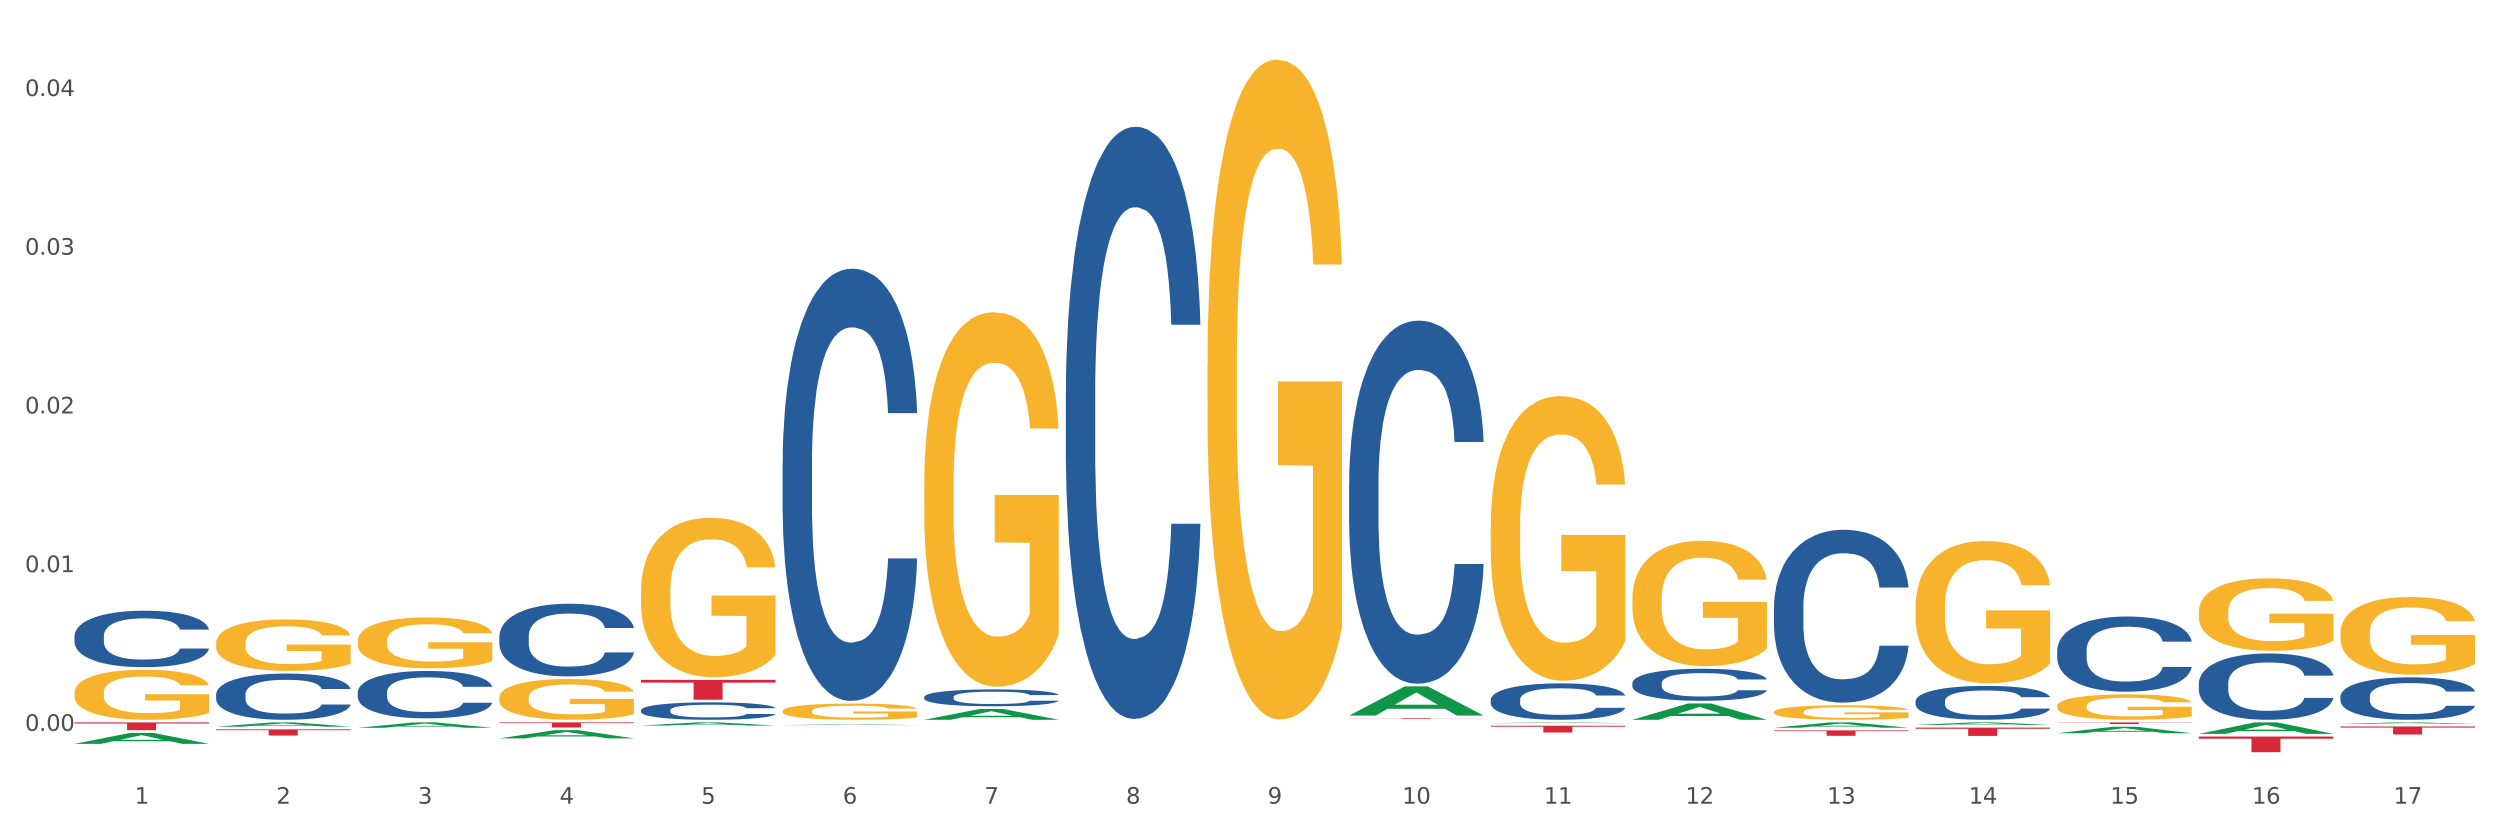
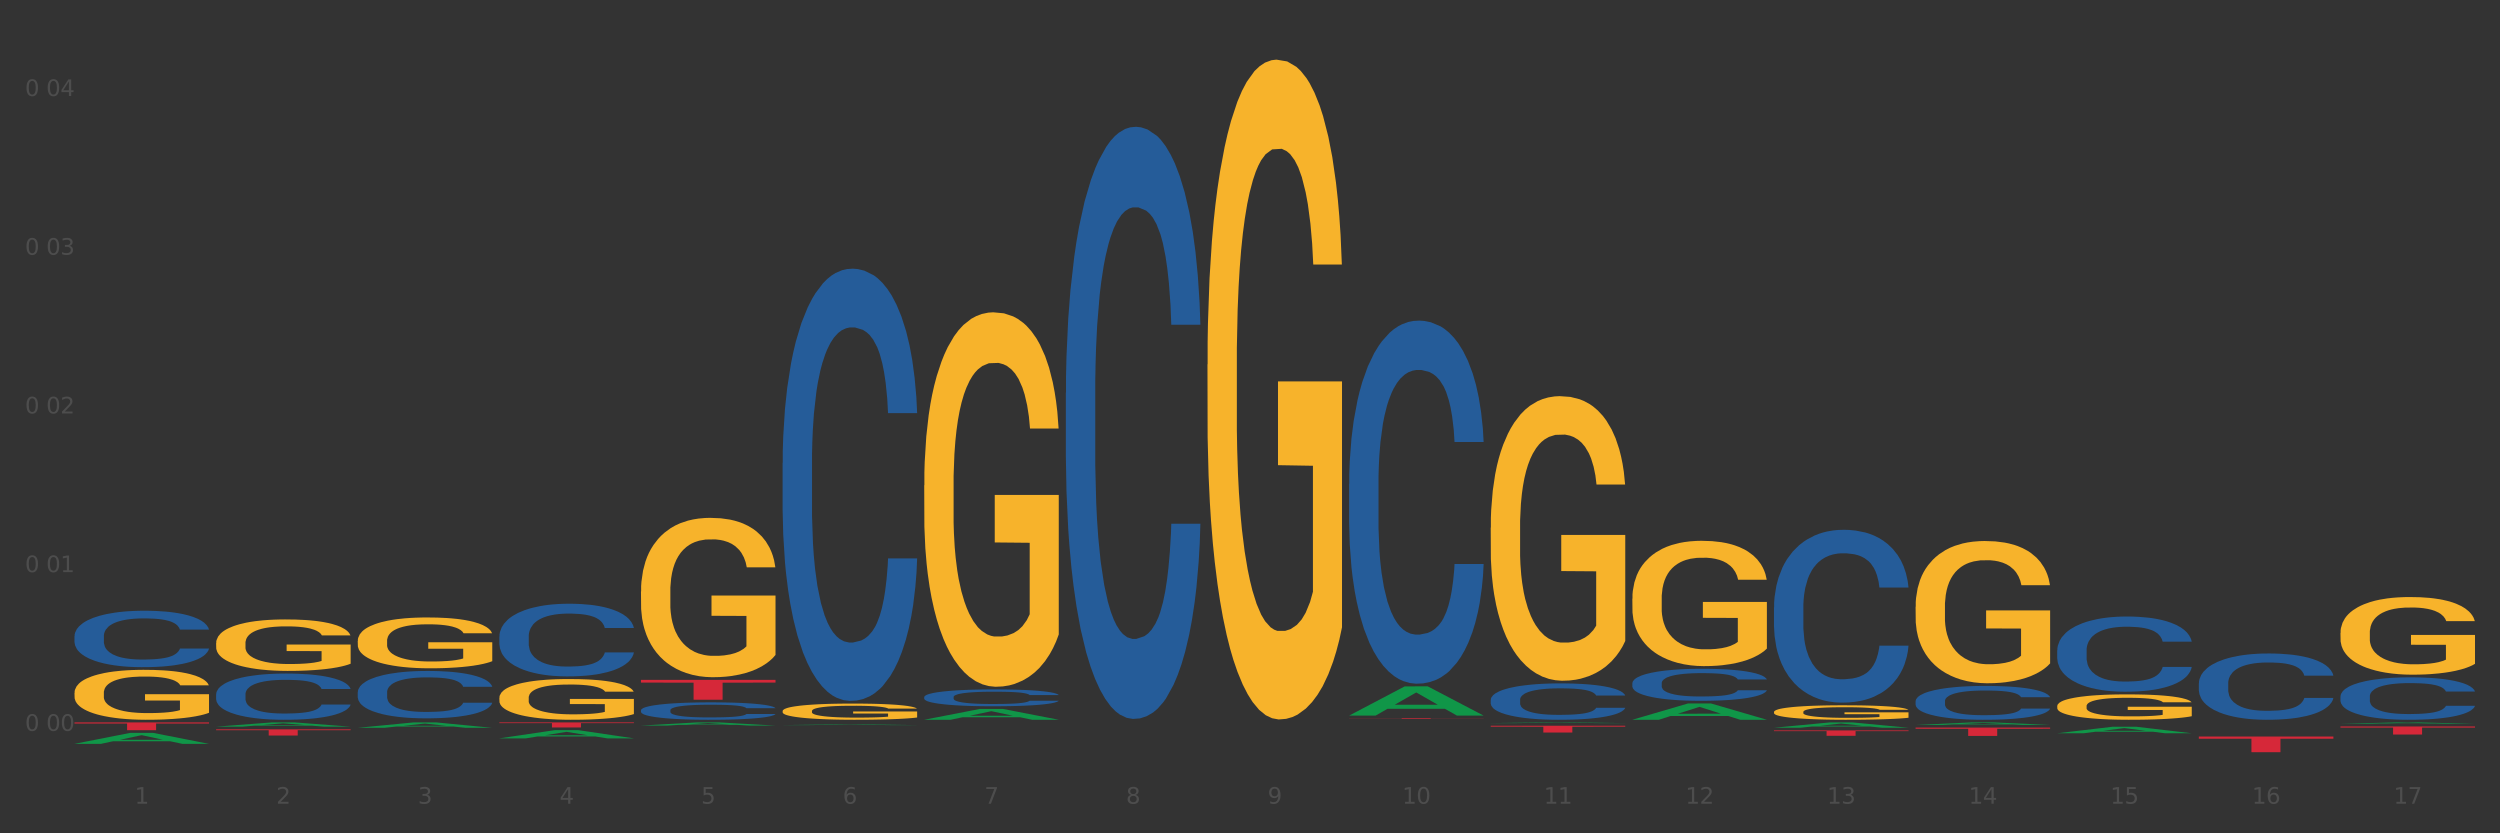
<svg xmlns="http://www.w3.org/2000/svg" xmlns:xlink="http://www.w3.org/1999/xlink" width="1080pt" height="360pt" viewBox="0 0 1080 360" version="1.1">
  <rect x="0" y="0" width="1080" height="360" fill="#333333" stroke="none" />
  <defs>
    <style type="text/css">*{stroke-linejoin: round; stroke-linecap: butt}</style>
  </defs>
  <g id="figure_1">
    <g id="patch_1">
-       <path d="M 0 360  L 1080 360  L 1080 0  L 0 0  z " style="fill: #ffffff; stroke: #ffffff; stroke-linejoin: miter" />
-     </g>
+       </g>
    <g id="axes_1">
      <g id="matplotlib.axis_1">
        <g id="xtick_1">
          <g id="text_1">
            <g style="fill: #4d4d4d" transform="translate(58.182 347.204) scale(0.096 -0.096)">
              <defs>
                <path id="DejaVuSans-31" d="M 794 531  L 1825 531  L 1825 4091  L 703 3866  L 703 4441  L 1819 4666  L 2450 4666  L 2450 531  L 3481 531  L 3481 0  L 794 0  L 794 531  z " transform="scale(0.016)" />
              </defs>
              <use xlink:href="#DejaVuSans-31" />
            </g>
          </g>
        </g>
        <g id="xtick_2">
          <g id="text_2">
            <g style="fill: #4d4d4d" transform="translate(119.364 347.204) scale(0.096 -0.096)">
              <defs>
                <path id="DejaVuSans-32" d="M 1228 531  L 3431 531  L 3431 0  L 469 0  L 469 531  Q 828 903 1448 1529  Q 2069 2156 2228 2338  Q 2531 2678 2651 2914  Q 2772 3150 2772 3378  Q 2772 3750 2511 3984  Q 2250 4219 1831 4219  Q 1534 4219 1204 4116  Q 875 4013 500 3803  L 500 4441  Q 881 4594 1212 4672  Q 1544 4750 1819 4750  Q 2544 4750 2975 4387  Q 3406 4025 3406 3419  Q 3406 3131 3298 2873  Q 3191 2616 2906 2266  Q 2828 2175 2409 1742  Q 1991 1309 1228 531  z " transform="scale(0.016)" />
              </defs>
              <use xlink:href="#DejaVuSans-32" />
            </g>
          </g>
        </g>
        <g id="xtick_3">
          <g id="text_3">
            <g style="fill: #4d4d4d" transform="translate(180.545 347.204) scale(0.096 -0.096)">
              <defs>
                <path id="DejaVuSans-33" d="M 2597 2516  Q 3050 2419 3304 2112  Q 3559 1806 3559 1356  Q 3559 666 3084 287  Q 2609 -91 1734 -91  Q 1441 -91 1130 -33  Q 819 25 488 141  L 488 750  Q 750 597 1062 519  Q 1375 441 1716 441  Q 2309 441 2620 675  Q 2931 909 2931 1356  Q 2931 1769 2642 2001  Q 2353 2234 1838 2234  L 1294 2234  L 1294 2753  L 1863 2753  Q 2328 2753 2575 2939  Q 2822 3125 2822 3475  Q 2822 3834 2567 4026  Q 2313 4219 1838 4219  Q 1578 4219 1281 4162  Q 984 4106 628 3988  L 628 4550  Q 988 4650 1302 4700  Q 1616 4750 1894 4750  Q 2613 4750 3031 4423  Q 3450 4097 3450 3541  Q 3450 3153 3228 2886  Q 3006 2619 2597 2516  z " transform="scale(0.016)" />
              </defs>
              <use xlink:href="#DejaVuSans-33" />
            </g>
          </g>
        </g>
        <g id="xtick_4">
          <g id="text_4">
            <g style="fill: #4d4d4d" transform="translate(241.726 347.204) scale(0.096 -0.096)">
              <defs>
                <path id="DejaVuSans-34" d="M 2419 4116  L 825 1625  L 2419 1625  L 2419 4116  z M 2253 4666  L 3047 4666  L 3047 1625  L 3713 1625  L 3713 1100  L 3047 1100  L 3047 0  L 2419 0  L 2419 1100  L 313 1100  L 313 1709  L 2253 4666  z " transform="scale(0.016)" />
              </defs>
              <use xlink:href="#DejaVuSans-34" />
            </g>
          </g>
        </g>
        <g id="xtick_5">
          <g id="text_5">
            <g style="fill: #4d4d4d" transform="translate(302.908 347.204) scale(0.096 -0.096)">
              <defs>
                <path id="DejaVuSans-35" d="M 691 4666  L 3169 4666  L 3169 4134  L 1269 4134  L 1269 2991  Q 1406 3038 1543 3061  Q 1681 3084 1819 3084  Q 2600 3084 3056 2656  Q 3513 2228 3513 1497  Q 3513 744 3044 326  Q 2575 -91 1722 -91  Q 1428 -91 1123 -41  Q 819 9 494 109  L 494 744  Q 775 591 1075 516  Q 1375 441 1709 441  Q 2250 441 2565 725  Q 2881 1009 2881 1497  Q 2881 1984 2565 2268  Q 2250 2553 1709 2553  Q 1456 2553 1204 2497  Q 953 2441 691 2322  L 691 4666  z " transform="scale(0.016)" />
              </defs>
              <use xlink:href="#DejaVuSans-35" />
            </g>
          </g>
        </g>
        <g id="xtick_6">
          <g id="text_6">
            <g style="fill: #4d4d4d" transform="translate(364.089 347.204) scale(0.096 -0.096)">
              <defs>
                <path id="DejaVuSans-36" d="M 2113 2584  Q 1688 2584 1439 2293  Q 1191 2003 1191 1497  Q 1191 994 1439 701  Q 1688 409 2113 409  Q 2538 409 2786 701  Q 3034 994 3034 1497  Q 3034 2003 2786 2293  Q 2538 2584 2113 2584  z M 3366 4563  L 3366 3988  Q 3128 4100 2886 4159  Q 2644 4219 2406 4219  Q 1781 4219 1451 3797  Q 1122 3375 1075 2522  Q 1259 2794 1537 2939  Q 1816 3084 2150 3084  Q 2853 3084 3261 2657  Q 3669 2231 3669 1497  Q 3669 778 3244 343  Q 2819 -91 2113 -91  Q 1303 -91 875 529  Q 447 1150 447 2328  Q 447 3434 972 4092  Q 1497 4750 2381 4750  Q 2619 4750 2861 4703  Q 3103 4656 3366 4563  z " transform="scale(0.016)" />
              </defs>
              <use xlink:href="#DejaVuSans-36" />
            </g>
          </g>
        </g>
        <g id="xtick_7">
          <g id="text_7">
            <g style="fill: #4d4d4d" transform="translate(425.271 347.204) scale(0.096 -0.096)">
              <defs>
                <path id="DejaVuSans-37" d="M 525 4666  L 3525 4666  L 3525 4397  L 1831 0  L 1172 0  L 2766 4134  L 525 4134  L 525 4666  z " transform="scale(0.016)" />
              </defs>
              <use xlink:href="#DejaVuSans-37" />
            </g>
          </g>
        </g>
        <g id="xtick_8">
          <g id="text_8">
            <g style="fill: #4d4d4d" transform="translate(486.452 347.204) scale(0.096 -0.096)">
              <defs>
                <path id="DejaVuSans-38" d="M 2034 2216  Q 1584 2216 1326 1975  Q 1069 1734 1069 1313  Q 1069 891 1326 650  Q 1584 409 2034 409  Q 2484 409 2743 651  Q 3003 894 3003 1313  Q 3003 1734 2745 1975  Q 2488 2216 2034 2216  z M 1403 2484  Q 997 2584 770 2862  Q 544 3141 544 3541  Q 544 4100 942 4425  Q 1341 4750 2034 4750  Q 2731 4750 3128 4425  Q 3525 4100 3525 3541  Q 3525 3141 3298 2862  Q 3072 2584 2669 2484  Q 3125 2378 3379 2068  Q 3634 1759 3634 1313  Q 3634 634 3220 271  Q 2806 -91 2034 -91  Q 1263 -91 848 271  Q 434 634 434 1313  Q 434 1759 690 2068  Q 947 2378 1403 2484  z M 1172 3481  Q 1172 3119 1398 2916  Q 1625 2713 2034 2713  Q 2441 2713 2670 2916  Q 2900 3119 2900 3481  Q 2900 3844 2670 4047  Q 2441 4250 2034 4250  Q 1625 4250 1398 4047  Q 1172 3844 1172 3481  z " transform="scale(0.016)" />
              </defs>
              <use xlink:href="#DejaVuSans-38" />
            </g>
          </g>
        </g>
        <g id="xtick_9">
          <g id="text_9">
            <g style="fill: #4d4d4d" transform="translate(547.634 347.204) scale(0.096 -0.096)">
              <defs>
                <path id="DejaVuSans-39" d="M 703 97  L 703 672  Q 941 559 1184 500  Q 1428 441 1663 441  Q 2288 441 2617 861  Q 2947 1281 2994 2138  Q 2813 1869 2534 1725  Q 2256 1581 1919 1581  Q 1219 1581 811 2004  Q 403 2428 403 3163  Q 403 3881 828 4315  Q 1253 4750 1959 4750  Q 2769 4750 3195 4129  Q 3622 3509 3622 2328  Q 3622 1225 3098 567  Q 2575 -91 1691 -91  Q 1453 -91 1209 -44  Q 966 3 703 97  z M 1959 2075  Q 2384 2075 2632 2365  Q 2881 2656 2881 3163  Q 2881 3666 2632 3958  Q 2384 4250 1959 4250  Q 1534 4250 1286 3958  Q 1038 3666 1038 3163  Q 1038 2656 1286 2365  Q 1534 2075 1959 2075  z " transform="scale(0.016)" />
              </defs>
              <use xlink:href="#DejaVuSans-39" />
            </g>
          </g>
        </g>
        <g id="xtick_10">
          <g id="text_10">
            <g style="fill: #4d4d4d" transform="translate(605.761 347.204) scale(0.096 -0.096)">
              <defs>
                <path id="DejaVuSans-30" d="M 2034 4250  Q 1547 4250 1301 3770  Q 1056 3291 1056 2328  Q 1056 1369 1301 889  Q 1547 409 2034 409  Q 2525 409 2770 889  Q 3016 1369 3016 2328  Q 3016 3291 2770 3770  Q 2525 4250 2034 4250  z M 2034 4750  Q 2819 4750 3233 4129  Q 3647 3509 3647 2328  Q 3647 1150 3233 529  Q 2819 -91 2034 -91  Q 1250 -91 836 529  Q 422 1150 422 2328  Q 422 3509 836 4129  Q 1250 4750 2034 4750  z " transform="scale(0.016)" />
              </defs>
              <use xlink:href="#DejaVuSans-31" />
              <use xlink:href="#DejaVuSans-30" transform="translate(63.623 0)" />
            </g>
          </g>
        </g>
        <g id="xtick_11">
          <g id="text_11">
            <g style="fill: #4d4d4d" transform="translate(666.942 347.204) scale(0.096 -0.096)">
              <use xlink:href="#DejaVuSans-31" />
              <use xlink:href="#DejaVuSans-31" transform="translate(63.623 0)" />
            </g>
          </g>
        </g>
        <g id="xtick_12">
          <g id="text_12">
            <g style="fill: #4d4d4d" transform="translate(728.124 347.204) scale(0.096 -0.096)">
              <use xlink:href="#DejaVuSans-31" />
              <use xlink:href="#DejaVuSans-32" transform="translate(63.623 0)" />
            </g>
          </g>
        </g>
        <g id="xtick_13">
          <g id="text_13">
            <g style="fill: #4d4d4d" transform="translate(789.305 347.204) scale(0.096 -0.096)">
              <use xlink:href="#DejaVuSans-31" />
              <use xlink:href="#DejaVuSans-33" transform="translate(63.623 0)" />
            </g>
          </g>
        </g>
        <g id="xtick_14">
          <g id="text_14">
            <g style="fill: #4d4d4d" transform="translate(850.487 347.204) scale(0.096 -0.096)">
              <use xlink:href="#DejaVuSans-31" />
              <use xlink:href="#DejaVuSans-34" transform="translate(63.623 0)" />
            </g>
          </g>
        </g>
        <g id="xtick_15">
          <g id="text_15">
            <g style="fill: #4d4d4d" transform="translate(911.668 347.204) scale(0.096 -0.096)">
              <use xlink:href="#DejaVuSans-31" />
              <use xlink:href="#DejaVuSans-35" transform="translate(63.623 0)" />
            </g>
          </g>
        </g>
        <g id="xtick_16">
          <g id="text_16">
            <g style="fill: #4d4d4d" transform="translate(972.849 347.204) scale(0.096 -0.096)">
              <use xlink:href="#DejaVuSans-31" />
              <use xlink:href="#DejaVuSans-36" transform="translate(63.623 0)" />
            </g>
          </g>
        </g>
        <g id="xtick_17">
          <g id="text_17">
            <g style="fill: #4d4d4d" transform="translate(1034.031 347.204) scale(0.096 -0.096)">
              <use xlink:href="#DejaVuSans-31" />
              <use xlink:href="#DejaVuSans-37" transform="translate(63.623 0)" />
            </g>
          </g>
        </g>
        <g id="xtick_18" />
        <g id="xtick_19" />
        <g id="xtick_20" />
        <g id="xtick_21" />
        <g id="xtick_22" />
        <g id="xtick_23" />
        <g id="xtick_24" />
        <g id="xtick_25" />
        <g id="xtick_26" />
        <g id="xtick_27" />
        <g id="xtick_28" />
        <g id="xtick_29" />
        <g id="xtick_30" />
        <g id="xtick_31" />
        <g id="xtick_32" />
        <g id="xtick_33" />
      </g>
      <g id="matplotlib.axis_2">
        <g id="ytick_1">
          <g id="text_18">
            <g style="fill: #4d4d4d" transform="translate(10.8 315.734) scale(0.096 -0.096)">
              <defs>
-                 <path id="DejaVuSans-2e" d="M 684 794  L 1344 794  L 1344 0  L 684 0  L 684 794  z " transform="scale(0.016)" />
-               </defs>
+                 </defs>
              <use xlink:href="#DejaVuSans-30" />
              <use xlink:href="#DejaVuSans-2e" transform="translate(63.623 0)" />
              <use xlink:href="#DejaVuSans-30" transform="translate(95.41 0)" />
              <use xlink:href="#DejaVuSans-30" transform="translate(159.033 0)" />
            </g>
          </g>
        </g>
        <g id="ytick_2">
          <g id="text_19">
            <g style="fill: #4d4d4d" transform="translate(10.8 247.17) scale(0.096 -0.096)">
              <use xlink:href="#DejaVuSans-30" />
              <use xlink:href="#DejaVuSans-2e" transform="translate(63.623 0)" />
              <use xlink:href="#DejaVuSans-30" transform="translate(95.41 0)" />
              <use xlink:href="#DejaVuSans-31" transform="translate(159.033 0)" />
            </g>
          </g>
        </g>
        <g id="ytick_3">
          <g id="text_20">
            <g style="fill: #4d4d4d" transform="translate(10.8 178.606) scale(0.096 -0.096)">
              <use xlink:href="#DejaVuSans-30" />
              <use xlink:href="#DejaVuSans-2e" transform="translate(63.623 0)" />
              <use xlink:href="#DejaVuSans-30" transform="translate(95.41 0)" />
              <use xlink:href="#DejaVuSans-32" transform="translate(159.033 0)" />
            </g>
          </g>
        </g>
        <g id="ytick_4">
          <g id="text_21">
            <g style="fill: #4d4d4d" transform="translate(10.8 110.043) scale(0.096 -0.096)">
              <use xlink:href="#DejaVuSans-30" />
              <use xlink:href="#DejaVuSans-2e" transform="translate(63.623 0)" />
              <use xlink:href="#DejaVuSans-30" transform="translate(95.41 0)" />
              <use xlink:href="#DejaVuSans-33" transform="translate(159.033 0)" />
            </g>
          </g>
        </g>
        <g id="ytick_5">
          <g id="text_22">
            <g style="fill: #4d4d4d" transform="translate(10.8 41.479) scale(0.096 -0.096)">
              <use xlink:href="#DejaVuSans-30" />
              <use xlink:href="#DejaVuSans-2e" transform="translate(63.623 0)" />
              <use xlink:href="#DejaVuSans-30" transform="translate(95.41 0)" />
              <use xlink:href="#DejaVuSans-34" transform="translate(159.033 0)" />
            </g>
          </g>
        </g>
        <g id="ytick_6" />
        <g id="ytick_7" />
        <g id="ytick_8" />
        <g id="ytick_9" />
      </g>
      <g id="PolyCollection_1">
        <path d="M 32.175 321.336  L 32.235 321.332  L 56.203 316.609  L 66.15 316.605  L 90.297 321.345  L 78.793 321.345  L 73.58 320.241  L 48.833 320.241  L 48.653 320.259  L 43.62 321.345  L 32.175 321.345  L 32.175 321.336  L 51.949 319.582  L 70.464 319.578  L 61.296 317.615  L 61.176 317.606  L 61.056 317.62  L 51.889 319.578  L 51.949 319.582  L 32.175 321.336  z " clip-path="url(#p56deacef2c)" style="fill: #109648" />
        <path d="M 276.901 293.703  L 335.023 293.703  L 335.023 294.894  L 312.16 294.902  L 312.16 302.271  L 299.626 302.271  L 299.626 294.902  L 276.901 294.894  L 276.901 293.711  L 276.901 293.703  z " clip-path="url(#p56deacef2c)" style="fill: #d62839" />
        <path d="M 215.719 312.087  L 273.842 312.087  L 273.842 312.389  L 250.978 312.391  L 250.978 314.261  L 238.445 314.261  L 238.445 312.391  L 215.719 312.389  L 215.719 312.089  L 215.719 312.087  z " clip-path="url(#p56deacef2c)" style="fill: #d62839" />
        <path d="M 93.356 315.064  L 151.479 315.064  L 151.479 315.439  L 128.615 315.442  L 128.615 317.763  L 116.082 317.763  L 116.082 315.442  L 93.356 315.439  L 93.356 315.067  L 93.356 315.064  z " clip-path="url(#p56deacef2c)" style="fill: #d62839" />
        <path d="M 154.538 276.891  L 154.606 276.871  L 154.606 276.149  L 154.744 275.527  L 155.43 274.022  L 156.459 272.779  L 157.214 272.117  L 157.969 271.575  L 158.861 271.034  L 159.959 270.472  L 161.949 269.65  L 163.184 269.229  L 164.694 268.787  L 167.439 268.145  L 169.429 267.784  L 171.487 267.484  L 174.85 267.123  L 177.046 266.962  L 179.379 266.842  L 182.192 266.761  L 184.32 266.741  L 188.986 266.802  L 192.966 266.982  L 194.887 267.123  L 197.358 267.363  L 198.661 267.524  L 200.789 267.845  L 202.985 268.266  L 204.494 268.627  L 206.759 269.309  L 208.474 269.991  L 210.053 270.833  L 210.876 271.415  L 211.494 271.956  L 212.043 272.578  L 212.592 273.561  L 200.24 273.561  L 199.759 272.859  L 199.005 272.197  L 197.907 271.555  L 196.946 271.154  L 195.299 270.653  L 193.789 270.332  L 192.211 270.091  L 190.29 269.891  L 188.78 269.79  L 186.653 269.71  L 182.467 269.73  L 179.653 269.891  L 177.732 270.091  L 176.497 270.272  L 175.399 270.472  L 174.164 270.753  L 172.723 271.174  L 171.693 271.555  L 170.664 272.037  L 169.84 272.518  L 169.086 273.08  L 168.468 273.681  L 167.988 274.303  L 167.576 275.065  L 167.233 276.329  L 167.233 279.077  L 167.37 279.699  L 167.713 280.521  L 168.125 281.143  L 168.811 281.885  L 169.429 282.387  L 170.595 283.109  L 171.899 283.71  L 172.928 284.092  L 173.958 284.412  L 175.742 284.854  L 177.732 285.215  L 179.447 285.435  L 181.781 285.636  L 183.359 285.716  L 184.731 285.756  L 188.094 285.756  L 190.495 285.696  L 193.172 285.556  L 195.23 285.375  L 196.946 285.155  L 198.867 284.794  L 200.102 284.453  L 200.102 280.26  L 185.006 280.24  L 185.006 277.452  L 212.66 277.452  L 212.66 285.636  L 211.494 286.057  L 210.19 286.438  L 208.817 286.779  L 206.759 287.201  L 204.288 287.602  L 202.092 287.882  L 199.759 288.123  L 197.014 288.344  L 193.446 288.544  L 191.25 288.625  L 188.505 288.685  L 185.28 288.705  L 182.467 288.665  L 179.722 288.564  L 176.84 288.384  L 174.026 288.123  L 171.899 287.862  L 169.772 287.542  L 167.507 287.12  L 165.723 286.719  L 164.351 286.358  L 162.841 285.897  L 161.194 285.295  L 159.959 284.753  L 158.861 284.192  L 157.694 283.47  L 156.871 282.848  L 156.048 282.066  L 155.567 281.484  L 155.018 280.581  L 154.606 279.318  L 154.538 276.891  z " clip-path="url(#p56deacef2c)" style="fill: #f7b32b" />
        <path d="M 32.175 299.335  L 32.244 299.315  L 32.244 298.606  L 32.381 297.995  L 33.067 296.517  L 34.096 295.295  L 34.851 294.645  L 35.606 294.113  L 36.498 293.581  L 37.596 293.029  L 39.586 292.221  L 40.821 291.807  L 42.331 291.374  L 45.076 290.743  L 47.066 290.389  L 49.124 290.093  L 52.487 289.738  L 54.683 289.581  L 57.016 289.462  L 59.829 289.384  L 61.957 289.364  L 66.623 289.423  L 70.603 289.6  L 72.524 289.738  L 74.995 289.975  L 76.299 290.132  L 78.426 290.448  L 80.622 290.862  L 82.131 291.216  L 84.396 291.886  L 86.111 292.556  L 87.69 293.384  L 88.513 293.955  L 89.131 294.487  L 89.68 295.098  L 90.229 296.064  L 77.877 296.064  L 77.397 295.374  L 76.642 294.724  L 75.544 294.093  L 74.583 293.699  L 72.936 293.207  L 71.426 292.891  L 69.848 292.655  L 67.927 292.458  L 66.417 292.359  L 64.29 292.28  L 60.104 292.3  L 57.29 292.458  L 55.369 292.655  L 54.134 292.832  L 53.036 293.029  L 51.801 293.305  L 50.36 293.719  L 49.33 294.093  L 48.301 294.566  L 47.478 295.039  L 46.723 295.591  L 46.105 296.182  L 45.625 296.793  L 45.213 297.542  L 44.87 298.783  L 44.87 301.483  L 45.007 302.094  L 45.35 302.902  L 45.762 303.512  L 46.448 304.242  L 47.066 304.734  L 48.232 305.444  L 49.536 306.035  L 50.566 306.409  L 51.595 306.724  L 53.379 307.158  L 55.369 307.513  L 57.085 307.729  L 59.418 307.926  L 60.996 308.005  L 62.368 308.045  L 65.731 308.045  L 68.133 307.986  L 70.809 307.848  L 72.868 307.67  L 74.583 307.454  L 76.504 307.099  L 77.74 306.764  L 77.74 302.645  L 62.643 302.626  L 62.643 299.887  L 90.297 299.887  L 90.297 307.926  L 89.131 308.34  L 87.827 308.715  L 86.455 309.05  L 84.396 309.463  L 81.926 309.858  L 79.73 310.133  L 77.397 310.37  L 74.652 310.587  L 71.083 310.784  L 68.887 310.863  L 66.143 310.922  L 62.917 310.941  L 60.104 310.902  L 57.359 310.803  L 54.477 310.626  L 51.663 310.37  L 49.536 310.114  L 47.409 309.798  L 45.144 309.385  L 43.36 308.991  L 41.988 308.636  L 40.478 308.183  L 38.831 307.591  L 37.596 307.059  L 36.498 306.508  L 35.332 305.798  L 34.508 305.187  L 33.685 304.419  L 33.204 303.847  L 32.655 302.961  L 32.244 301.719  L 32.175 299.335  z " clip-path="url(#p56deacef2c)" style="fill: #f7b32b" />
        <path d="M 32.175 274.79  L 32.244 274.768  L 32.244 274.144  L 32.45 273.298  L 33.206 271.739  L 34.167 270.559  L 35.816 269.178  L 36.709 268.599  L 37.877 267.953  L 40.282 266.907  L 43.03 266.016  L 44.954 265.526  L 46.396 265.214  L 49.625 264.658  L 51.48 264.413  L 53.404 264.212  L 55.053 264.079  L 57.801 263.923  L 60 263.856  L 62.542 263.834  L 64.671 263.856  L 67.488 263.945  L 71.61 264.212  L 73.19 264.368  L 75.32 264.635  L 77.519 264.992  L 79.305 265.348  L 81.366 265.86  L 83.496 266.528  L 85.557 267.374  L 87 268.154  L 88.168 268.978  L 89.198 269.98  L 89.954 271.071  L 90.297 271.984  L 77.725 271.984  L 77.381 271.16  L 76.694 270.269  L 76.007 269.668  L 75.251 269.178  L 74.084 268.622  L 73.053 268.265  L 71.335 267.842  L 69.755 267.575  L 68.45 267.419  L 66.87 267.285  L 63.503 267.152  L 61.099 267.152  L 59.587 267.196  L 57.732 267.308  L 56.152 267.463  L 54.297 267.731  L 52.854 268.02  L 51.412 268.399  L 50.587 268.666  L 49.351 269.156  L 48.526 269.557  L 47.427 270.247  L 46.809 270.737  L 45.709 272.006  L 45.228 272.942  L 45.022 273.588  L 44.885 274.3  L 44.885 277.774  L 45.297 279.333  L 45.641 280.001  L 46.19 280.758  L 47.221 281.738  L 48.732 282.696  L 50.312 283.386  L 51.618 283.809  L 52.854 284.121  L 54.091 284.366  L 55.603 284.589  L 56.839 284.722  L 58.694 284.856  L 60.893 284.923  L 62.61 284.923  L 66.114 284.811  L 67.694 284.7  L 69.206 284.544  L 70.855 284.299  L 72.16 284.032  L 72.916 283.832  L 74.152 283.408  L 75.114 282.963  L 75.939 282.451  L 76.488 282.005  L 77.106 281.337  L 77.587 280.58  L 77.725 280.179  L 90.297 280.179  L 90.023 280.981  L 89.542 281.76  L 88.58 282.807  L 87.824 283.408  L 86.656 284.143  L 85.419 284.767  L 83.702 285.457  L 82.122 285.969  L 80.473 286.415  L 78.687 286.816  L 75.458 287.372  L 74.29 287.528  L 71.816 287.796  L 69.893 287.951  L 67.076 288.107  L 64.19 288.196  L 61.167 288.219  L 58.488 288.174  L 55.534 288.04  L 53.679 287.907  L 51.618 287.706  L 49.213 287.395  L 46.946 287.016  L 44.816 286.571  L 42.824 286.059  L 40.969 285.479  L 38.564 284.522  L 36.778 283.587  L 35.473 282.718  L 34.58 281.983  L 33.686 281.048  L 33.206 280.402  L 32.45 278.843  L 32.175 277.396  L 32.175 274.79  z " clip-path="url(#p56deacef2c)" style="fill: #255c99" />
        <path d="M 582.808 310.295  L 640.93 310.295  L 640.93 310.335  L 618.067 310.336  L 618.067 310.584  L 605.533 310.584  L 605.533 310.336  L 582.808 310.335  L 582.808 310.296  L 582.808 310.295  z " clip-path="url(#p56deacef2c)" style="fill: #d62839" />
        <path d="M 93.356 299.947  L 93.425 299.929  L 93.425 299.419  L 93.631 298.726  L 94.387 297.449  L 95.349 296.483  L 96.998 295.353  L 97.891 294.879  L 99.059 294.35  L 101.463 293.493  L 104.211 292.764  L 106.135 292.363  L 107.578 292.107  L 110.807 291.652  L 112.662 291.451  L 114.585 291.287  L 116.234 291.177  L 118.982 291.05  L 121.181 290.995  L 123.723 290.977  L 125.853 290.995  L 128.67 291.068  L 132.792 291.287  L 134.372 291.415  L 136.502 291.633  L 138.7 291.925  L 140.486 292.217  L 142.547 292.636  L 144.677 293.183  L 146.738 293.876  L 148.181 294.514  L 149.349 295.189  L 150.38 296.009  L 151.135 296.902  L 151.479 297.65  L 138.906 297.65  L 138.563 296.975  L 137.876 296.246  L 137.189 295.754  L 136.433 295.353  L 135.265 294.897  L 134.234 294.605  L 132.517 294.259  L 130.937 294.04  L 129.631 293.912  L 128.051 293.803  L 124.685 293.694  L 122.28 293.694  L 120.769 293.73  L 118.914 293.821  L 117.334 293.949  L 115.479 294.168  L 114.036 294.405  L 112.593 294.715  L 111.769 294.933  L 110.532 295.334  L 109.708 295.663  L 108.608 296.228  L 107.99 296.629  L 106.891 297.668  L 106.41 298.434  L 106.204 298.963  L 106.066 299.546  L 106.066 302.39  L 106.479 303.667  L 106.822 304.214  L 107.372 304.834  L 108.402 305.636  L 109.914 306.42  L 111.494 306.985  L 112.799 307.331  L 114.036 307.587  L 115.273 307.787  L 116.784 307.969  L 118.021 308.079  L 119.876 308.188  L 122.074 308.243  L 123.792 308.243  L 127.295 308.152  L 128.876 308.061  L 130.387 307.933  L 132.036 307.732  L 133.341 307.514  L 134.097 307.35  L 135.334 307.003  L 136.296 306.639  L 137.12 306.219  L 137.67 305.855  L 138.288 305.308  L 138.769 304.688  L 138.906 304.359  L 151.479 304.359  L 151.204 305.016  L 150.723 305.654  L 149.761 306.511  L 149.005 307.003  L 147.838 307.605  L 146.601 308.115  L 144.883 308.681  L 143.303 309.1  L 141.654 309.465  L 139.868 309.793  L 136.639 310.249  L 135.471 310.376  L 132.998 310.595  L 131.074 310.723  L 128.257 310.85  L 125.372 310.923  L 122.349 310.941  L 119.669 310.905  L 116.715 310.795  L 114.86 310.686  L 112.799 310.522  L 110.395 310.267  L 108.127 309.957  L 105.998 309.592  L 104.005 309.173  L 102.15 308.699  L 99.746 307.915  L 97.959 307.149  L 96.654 306.438  L 95.761 305.836  L 94.868 305.071  L 94.387 304.542  L 93.631 303.266  L 93.356 302.08  L 93.356 299.947  z " clip-path="url(#p56deacef2c)" style="fill: #255c99" />
        <path d="M 215.719 274.913  L 215.788 274.884  L 215.788 274.082  L 215.994 272.992  L 216.75 270.986  L 217.712 269.466  L 219.36 267.689  L 220.254 266.943  L 221.422 266.112  L 223.826 264.765  L 226.574 263.618  L 228.498 262.987  L 229.941 262.586  L 233.17 261.869  L 235.025 261.554  L 236.948 261.296  L 238.597 261.124  L 241.345 260.923  L 243.544 260.837  L 246.086 260.809  L 248.216 260.837  L 251.032 260.952  L 255.155 261.296  L 256.735 261.497  L 258.864 261.841  L 261.063 262.299  L 262.849 262.758  L 264.91 263.417  L 267.04 264.277  L 269.101 265.367  L 270.544 266.37  L 271.712 267.431  L 272.742 268.721  L 273.498 270.125  L 273.842 271.301  L 261.269 271.301  L 260.926 270.24  L 260.238 269.093  L 259.551 268.319  L 258.796 267.689  L 257.628 266.972  L 256.597 266.513  L 254.88 265.969  L 253.3 265.625  L 251.994 265.424  L 250.414 265.252  L 247.048 265.08  L 244.643 265.08  L 243.132 265.137  L 241.277 265.281  L 239.696 265.481  L 237.841 265.825  L 236.399 266.198  L 234.956 266.685  L 234.132 267.029  L 232.895 267.66  L 232.07 268.176  L 230.971 269.065  L 230.353 269.695  L 229.254 271.33  L 228.773 272.534  L 228.567 273.365  L 228.429 274.282  L 228.429 278.754  L 228.841 280.761  L 229.185 281.621  L 229.735 282.596  L 230.765 283.857  L 232.277 285.09  L 233.857 285.979  L 235.162 286.523  L 236.399 286.925  L 237.635 287.24  L 239.147 287.527  L 240.383 287.699  L 242.238 287.871  L 244.437 287.957  L 246.154 287.957  L 249.658 287.813  L 251.238 287.67  L 252.75 287.469  L 254.399 287.154  L 255.704 286.81  L 256.46 286.552  L 257.696 286.007  L 258.658 285.434  L 259.483 284.775  L 260.032 284.201  L 260.651 283.341  L 261.132 282.367  L 261.269 281.85  L 273.842 281.85  L 273.567 282.883  L 273.086 283.886  L 272.124 285.233  L 271.368 286.007  L 270.2 286.953  L 268.964 287.756  L 267.246 288.645  L 265.666 289.304  L 264.017 289.877  L 262.231 290.393  L 259.002 291.11  L 257.834 291.311  L 255.361 291.655  L 253.437 291.855  L 250.62 292.056  L 247.735 292.171  L 244.712 292.199  L 242.032 292.142  L 239.078 291.97  L 237.223 291.798  L 235.162 291.54  L 232.757 291.139  L 230.49 290.651  L 228.361 290.078  L 226.368 289.419  L 224.513 288.673  L 222.109 287.441  L 220.322 286.237  L 219.017 285.119  L 218.124 284.173  L 217.231 282.969  L 216.75 282.137  L 215.994 280.13  L 215.719 278.267  L 215.719 274.913  z " clip-path="url(#p56deacef2c)" style="fill: #255c99" />
        <path d="M 276.901 306.797  L 276.969 306.791  L 276.969 306.598  L 277.175 306.337  L 277.931 305.856  L 278.893 305.492  L 280.542 305.066  L 281.435 304.887  L 282.603 304.688  L 285.008 304.365  L 287.756 304.09  L 289.679 303.939  L 291.122 303.842  L 294.351 303.671  L 296.206 303.595  L 298.13 303.533  L 299.779 303.492  L 302.527 303.444  L 304.725 303.423  L 307.267 303.416  L 309.397 303.423  L 312.214 303.451  L 316.336 303.533  L 317.916 303.581  L 320.046 303.664  L 322.244 303.774  L 324.031 303.884  L 326.092 304.042  L 328.221 304.248  L 330.283 304.509  L 331.725 304.75  L 332.893 305.004  L 333.924 305.313  L 334.679 305.65  L 335.023 305.932  L 322.45 305.932  L 322.107 305.677  L 321.42 305.402  L 320.733 305.217  L 319.977 305.066  L 318.809 304.894  L 317.779 304.784  L 316.061 304.653  L 314.481 304.571  L 313.176 304.523  L 311.595 304.482  L 308.229 304.44  L 305.824 304.44  L 304.313 304.454  L 302.458 304.488  L 300.878 304.537  L 299.023 304.619  L 297.58 304.708  L 296.137 304.825  L 295.313 304.908  L 294.076 305.059  L 293.252 305.183  L 292.153 305.396  L 291.534 305.547  L 290.435 305.938  L 289.954 306.227  L 289.748 306.426  L 289.611 306.646  L 289.611 307.718  L 290.023 308.199  L 290.366 308.406  L 290.916 308.639  L 291.947 308.942  L 293.458 309.237  L 295.038 309.45  L 296.343 309.581  L 297.58 309.677  L 298.817 309.752  L 300.328 309.821  L 301.565 309.862  L 303.42 309.904  L 305.618 309.924  L 307.336 309.924  L 310.84 309.89  L 312.42 309.856  L 313.931 309.807  L 315.58 309.732  L 316.886 309.649  L 317.641 309.588  L 318.878 309.457  L 319.84 309.32  L 320.664 309.161  L 321.214 309.024  L 321.832 308.818  L 322.313 308.584  L 322.45 308.461  L 335.023 308.461  L 334.748 308.708  L 334.267 308.948  L 333.305 309.271  L 332.55 309.457  L 331.382 309.684  L 330.145 309.876  L 328.428 310.089  L 326.847 310.247  L 325.199 310.385  L 323.412 310.508  L 320.183 310.68  L 319.015 310.728  L 316.542 310.811  L 314.618 310.859  L 311.802 310.907  L 308.916 310.934  L 305.893 310.941  L 303.214 310.928  L 300.26 310.886  L 298.405 310.845  L 296.343 310.783  L 293.939 310.687  L 291.672 310.57  L 289.542 310.433  L 287.55 310.275  L 285.695 310.096  L 283.29 309.801  L 281.504 309.512  L 280.198 309.244  L 279.305 309.017  L 278.412 308.729  L 277.931 308.529  L 277.175 308.048  L 276.901 307.602  L 276.901 306.797  z " clip-path="url(#p56deacef2c)" style="fill: #255c99" />
        <path d="M 338.082 199.969  L 338.151 199.798  L 338.151 195.023  L 338.357 188.543  L 339.113 176.605  L 340.074 167.567  L 341.723 156.994  L 342.616 152.56  L 343.784 147.615  L 346.189 139.6  L 348.937 132.778  L 350.861 129.027  L 352.304 126.639  L 355.533 122.376  L 357.387 120.5  L 359.311 118.965  L 360.96 117.942  L 363.708 116.748  L 365.907 116.237  L 368.449 116.066  L 370.578 116.237  L 373.395 116.919  L 377.517 118.965  L 379.097 120.159  L 381.227 122.205  L 383.426 124.934  L 385.212 127.662  L 387.273 131.585  L 389.403 136.701  L 391.464 143.181  L 392.907 149.15  L 394.075 155.459  L 395.105 163.133  L 395.861 171.489  L 396.204 178.481  L 383.632 178.481  L 383.288 172.172  L 382.601 165.35  L 381.914 160.746  L 381.159 156.994  L 379.991 152.731  L 378.96 150.002  L 377.243 146.762  L 375.662 144.716  L 374.357 143.522  L 372.777 142.499  L 369.41 141.476  L 367.006 141.476  L 365.494 141.817  L 363.639 142.669  L 362.059 143.863  L 360.204 145.909  L 358.762 148.126  L 357.319 151.025  L 356.494 153.072  L 355.258 156.824  L 354.433 159.893  L 353.334 165.18  L 352.716 168.931  L 351.616 178.652  L 351.136 185.814  L 350.929 190.76  L 350.792 196.217  L 350.792 222.82  L 351.204 234.757  L 351.548 239.874  L 352.097 245.672  L 353.128 253.175  L 354.639 260.508  L 356.22 265.795  L 357.525 269.035  L 358.762 271.422  L 359.998 273.298  L 361.51 275.003  L 362.746 276.027  L 364.601 277.05  L 366.8 277.561  L 368.517 277.561  L 372.021 276.709  L 373.601 275.856  L 375.113 274.662  L 376.762 272.787  L 378.067 270.74  L 378.823 269.205  L 380.059 265.965  L 381.021 262.554  L 381.846 258.632  L 382.395 255.222  L 383.014 250.106  L 383.494 244.307  L 383.632 241.238  L 396.204 241.238  L 395.93 247.377  L 395.449 253.346  L 394.487 261.361  L 393.731 265.965  L 392.563 271.593  L 391.327 276.368  L 389.609 281.654  L 388.029 285.577  L 386.38 288.987  L 384.594 292.057  L 381.365 296.32  L 380.197 297.514  L 377.723 299.56  L 375.8 300.754  L 372.983 301.948  L 370.097 302.63  L 367.075 302.8  L 364.395 302.459  L 361.441 301.436  L 359.586 300.413  L 357.525 298.878  L 355.12 296.491  L 352.853 293.592  L 350.723 290.181  L 348.731 286.259  L 346.876 281.825  L 344.471 274.492  L 342.685 267.329  L 341.38 260.679  L 340.487 255.051  L 339.594 247.889  L 339.113 242.943  L 338.357 231.006  L 338.082 219.921  L 338.082 199.969  z " clip-path="url(#p56deacef2c)" style="fill: #255c99" />
        <path d="M 399.263 301.098  L 399.332 301.091  L 399.332 300.905  L 399.538 300.652  L 400.294 300.186  L 401.256 299.834  L 402.905 299.421  L 403.798 299.248  L 404.966 299.055  L 407.37 298.743  L 410.118 298.476  L 412.042 298.33  L 413.485 298.237  L 416.714 298.071  L 418.569 297.997  L 420.493 297.938  L 422.141 297.898  L 424.89 297.851  L 427.088 297.831  L 429.63 297.824  L 431.76 297.831  L 434.577 297.858  L 438.699 297.938  L 440.279 297.984  L 442.409 298.064  L 444.607 298.17  L 446.393 298.277  L 448.455 298.43  L 450.584 298.629  L 452.645 298.882  L 454.088 299.115  L 455.256 299.361  L 456.287 299.661  L 457.042 299.987  L 457.386 300.26  L 444.813 300.26  L 444.47 300.013  L 443.783 299.747  L 443.096 299.568  L 442.34 299.421  L 441.172 299.255  L 440.142 299.148  L 438.424 299.022  L 436.844 298.942  L 435.538 298.896  L 433.958 298.856  L 430.592 298.816  L 428.187 298.816  L 426.676 298.829  L 424.821 298.862  L 423.241 298.909  L 421.386 298.989  L 419.943 299.075  L 418.5 299.188  L 417.676 299.268  L 416.439 299.415  L 415.615 299.534  L 414.515 299.741  L 413.897 299.887  L 412.798 300.266  L 412.317 300.546  L 412.111 300.739  L 411.973 300.951  L 411.973 301.989  L 412.386 302.455  L 412.729 302.655  L 413.279 302.881  L 414.309 303.174  L 415.821 303.46  L 417.401 303.666  L 418.706 303.792  L 419.943 303.885  L 421.18 303.959  L 422.691 304.025  L 423.928 304.065  L 425.783 304.105  L 427.981 304.125  L 429.699 304.125  L 433.203 304.092  L 434.783 304.058  L 436.294 304.012  L 437.943 303.939  L 439.248 303.859  L 440.004 303.799  L 441.241 303.673  L 442.203 303.54  L 443.027 303.386  L 443.577 303.253  L 444.195 303.054  L 444.676 302.828  L 444.813 302.708  L 457.386 302.708  L 457.111 302.947  L 456.63 303.18  L 455.668 303.493  L 454.913 303.673  L 453.745 303.892  L 452.508 304.078  L 450.79 304.285  L 449.21 304.438  L 447.561 304.571  L 445.775 304.691  L 442.546 304.857  L 441.378 304.903  L 438.905 304.983  L 436.981 305.03  L 434.164 305.076  L 431.279 305.103  L 428.256 305.11  L 425.577 305.096  L 422.622 305.056  L 420.767 305.017  L 418.706 304.957  L 416.302 304.864  L 414.035 304.75  L 411.905 304.617  L 409.912 304.464  L 408.057 304.291  L 405.653 304.005  L 403.867 303.726  L 402.561 303.466  L 401.668 303.247  L 400.775 302.967  L 400.294 302.774  L 399.538 302.309  L 399.263 301.876  L 399.263 301.098  z " clip-path="url(#p56deacef2c)" style="fill: #255c99" />
        <path d="M 460.445 169.711  L 460.514 169.478  L 460.514 162.937  L 460.72 154.059  L 461.475 137.706  L 462.437 125.325  L 464.086 110.841  L 464.979 104.767  L 466.147 97.992  L 468.552 87.012  L 471.3 77.668  L 473.224 72.528  L 474.666 69.258  L 477.895 63.418  L 479.75 60.848  L 481.674 58.745  L 483.323 57.344  L 486.071 55.708  L 488.269 55.007  L 490.811 54.774  L 492.941 55.007  L 495.758 55.942  L 499.88 58.745  L 501.46 60.381  L 503.59 63.184  L 505.789 66.922  L 507.575 70.66  L 509.636 76.033  L 511.766 83.041  L 513.827 91.918  L 515.27 100.095  L 516.437 108.738  L 517.468 119.251  L 518.224 130.698  L 518.567 140.276  L 505.995 140.276  L 505.651 131.633  L 504.964 122.288  L 504.277 115.98  L 503.521 110.841  L 502.353 105.001  L 501.323 101.263  L 499.605 96.824  L 498.025 94.021  L 496.72 92.386  L 495.14 90.984  L 491.773 89.582  L 489.369 89.582  L 487.857 90.049  L 486.002 91.217  L 484.422 92.853  L 482.567 95.656  L 481.124 98.693  L 479.682 102.664  L 478.857 105.468  L 477.621 110.607  L 476.796 114.812  L 475.697 122.054  L 475.079 127.194  L 473.979 140.51  L 473.498 150.322  L 473.292 157.096  L 473.155 164.572  L 473.155 201.016  L 473.567 217.368  L 473.911 224.377  L 474.46 232.32  L 475.491 242.599  L 477.002 252.644  L 478.582 259.886  L 479.888 264.325  L 481.124 267.595  L 482.361 270.165  L 483.872 272.501  L 485.109 273.903  L 486.964 275.305  L 489.163 276.005  L 490.88 276.005  L 494.384 274.837  L 495.964 273.669  L 497.476 272.034  L 499.124 269.464  L 500.43 266.661  L 501.186 264.558  L 502.422 260.12  L 503.384 255.447  L 504.208 250.074  L 504.758 245.402  L 505.376 238.394  L 505.857 230.451  L 505.995 226.246  L 518.567 226.246  L 518.292 234.656  L 517.812 242.832  L 516.85 253.812  L 516.094 260.12  L 514.926 267.829  L 513.689 274.37  L 511.972 281.612  L 510.392 286.985  L 508.743 291.657  L 506.957 295.862  L 503.728 301.703  L 502.56 303.338  L 500.086 306.141  L 498.163 307.777  L 495.346 309.412  L 492.46 310.346  L 489.437 310.58  L 486.758 310.113  L 483.804 308.711  L 481.949 307.309  L 479.888 305.207  L 477.483 301.936  L 475.216 297.965  L 473.086 293.293  L 471.094 287.92  L 469.239 281.846  L 466.834 271.8  L 465.048 261.989  L 463.743 252.878  L 462.849 245.168  L 461.956 235.357  L 461.475 228.582  L 460.72 212.229  L 460.445 197.044  L 460.445 169.711  z " clip-path="url(#p56deacef2c)" style="fill: #255c99" />
        <path d="M 582.808 208.981  L 582.876 208.838  L 582.876 204.827  L 583.083 199.384  L 583.838 189.356  L 584.8 181.764  L 586.449 172.883  L 587.342 169.159  L 588.51 165.005  L 590.915 158.272  L 593.663 152.542  L 595.586 149.391  L 597.029 147.385  L 600.258 143.804  L 602.113 142.228  L 604.037 140.939  L 605.686 140.08  L 608.434 139.077  L 610.632 138.647  L 613.174 138.504  L 615.304 138.647  L 618.121 139.22  L 622.243 140.939  L 623.823 141.942  L 625.953 143.661  L 628.151 145.953  L 629.938 148.245  L 631.999 151.539  L 634.129 155.837  L 636.19 161.28  L 637.632 166.294  L 638.8 171.594  L 639.831 178.04  L 640.587 185.059  L 640.93 190.932  L 628.358 190.932  L 628.014 185.632  L 627.327 179.902  L 626.64 176.034  L 625.884 172.883  L 624.716 169.302  L 623.686 167.01  L 621.968 164.288  L 620.388 162.569  L 619.083 161.567  L 617.503 160.707  L 614.136 159.848  L 611.732 159.848  L 610.22 160.134  L 608.365 160.85  L 606.785 161.853  L 604.93 163.572  L 603.487 165.434  L 602.044 167.869  L 601.22 169.588  L 599.983 172.74  L 599.159 175.318  L 598.06 179.759  L 597.441 182.91  L 596.342 191.075  L 595.861 197.092  L 595.655 201.246  L 595.518 205.83  L 595.518 228.176  L 595.93 238.203  L 596.273 242.501  L 596.823 247.371  L 597.854 253.674  L 599.365 259.834  L 600.945 264.274  L 602.251 266.996  L 603.487 269.001  L 604.724 270.577  L 606.235 272.01  L 607.472 272.869  L 609.327 273.729  L 611.525 274.158  L 613.243 274.158  L 616.747 273.442  L 618.327 272.726  L 619.838 271.723  L 621.487 270.147  L 622.793 268.428  L 623.548 267.139  L 624.785 264.418  L 625.747 261.553  L 626.571 258.258  L 627.121 255.393  L 627.739 251.096  L 628.22 246.225  L 628.358 243.647  L 640.93 243.647  L 640.655 248.804  L 640.174 253.817  L 639.213 260.55  L 638.457 264.418  L 637.289 269.145  L 636.052 273.156  L 634.335 277.596  L 632.754 280.891  L 631.106 283.756  L 629.319 286.334  L 626.09 289.915  L 624.922 290.918  L 622.449 292.637  L 620.525 293.64  L 617.709 294.643  L 614.823 295.216  L 611.8 295.359  L 609.121 295.072  L 606.167 294.213  L 604.312 293.353  L 602.251 292.064  L 599.846 290.059  L 597.579 287.623  L 595.449 284.759  L 593.457 281.464  L 591.602 277.739  L 589.197 271.58  L 587.411 265.564  L 586.105 259.977  L 585.212 255.25  L 584.319 249.233  L 583.838 245.079  L 583.083 235.052  L 582.808 225.741  L 582.808 208.981  z " clip-path="url(#p56deacef2c)" style="fill: #255c99" />
        <path d="M 154.538 299.048  L 154.607 299.03  L 154.607 298.506  L 154.813 297.796  L 155.568 296.487  L 156.53 295.496  L 158.179 294.337  L 159.072 293.851  L 160.24 293.309  L 162.645 292.43  L 165.393 291.682  L 167.317 291.271  L 168.759 291.009  L 171.988 290.542  L 173.843 290.336  L 175.767 290.168  L 177.416 290.056  L 180.164 289.925  L 182.362 289.869  L 184.904 289.85  L 187.034 289.869  L 189.851 289.944  L 193.973 290.168  L 195.553 290.299  L 197.683 290.523  L 199.882 290.822  L 201.668 291.121  L 203.729 291.551  L 205.859 292.112  L 207.92 292.823  L 209.362 293.477  L 210.53 294.169  L 211.561 295.01  L 212.317 295.926  L 212.66 296.693  L 200.088 296.693  L 199.744 296.001  L 199.057 295.253  L 198.37 294.748  L 197.614 294.337  L 196.446 293.87  L 195.416 293.571  L 193.698 293.215  L 192.118 292.991  L 190.813 292.86  L 189.233 292.748  L 185.866 292.636  L 183.462 292.636  L 181.95 292.673  L 180.095 292.767  L 178.515 292.898  L 176.66 293.122  L 175.217 293.365  L 173.775 293.683  L 172.95 293.907  L 171.713 294.318  L 170.889 294.655  L 169.79 295.234  L 169.171 295.646  L 168.072 296.711  L 167.591 297.497  L 167.385 298.039  L 167.248 298.637  L 167.248 301.554  L 167.66 302.862  L 168.004 303.423  L 168.553 304.059  L 169.584 304.881  L 171.095 305.685  L 172.675 306.265  L 173.981 306.62  L 175.217 306.882  L 176.454 307.087  L 177.965 307.274  L 179.202 307.387  L 181.057 307.499  L 183.255 307.555  L 184.973 307.555  L 188.477 307.461  L 190.057 307.368  L 191.568 307.237  L 193.217 307.031  L 194.523 306.807  L 195.278 306.639  L 196.515 306.284  L 197.477 305.91  L 198.301 305.48  L 198.851 305.106  L 199.469 304.545  L 199.95 303.909  L 200.088 303.573  L 212.66 303.573  L 212.385 304.246  L 211.904 304.9  L 210.943 305.779  L 210.187 306.284  L 209.019 306.901  L 207.782 307.424  L 206.065 308.004  L 204.485 308.434  L 202.836 308.807  L 201.049 309.144  L 197.82 309.611  L 196.652 309.742  L 194.179 309.967  L 192.256 310.097  L 189.439 310.228  L 186.553 310.303  L 183.53 310.322  L 180.851 310.284  L 177.897 310.172  L 176.042 310.06  L 173.981 309.892  L 171.576 309.63  L 169.309 309.312  L 167.179 308.938  L 165.187 308.508  L 163.332 308.022  L 160.927 307.218  L 159.141 306.433  L 157.836 305.704  L 156.942 305.087  L 156.049 304.302  L 155.568 303.76  L 154.813 302.451  L 154.538 301.236  L 154.538 299.048  z " clip-path="url(#p56deacef2c)" style="fill: #255c99" />
        <path d="M 643.989 313.525  L 702.112 313.525  L 702.112 313.933  L 679.248 313.936  L 679.248 316.464  L 666.715 316.464  L 666.715 313.936  L 643.989 313.933  L 643.989 313.528  L 643.989 313.525  z " clip-path="url(#p56deacef2c)" style="fill: #d62839" />
        <path d="M 766.352 315.527  L 824.474 315.527  L 824.474 315.851  L 801.611 315.853  L 801.611 317.854  L 789.078 317.854  L 789.078 315.853  L 766.352 315.851  L 766.352 315.53  L 766.352 315.527  z " clip-path="url(#p56deacef2c)" style="fill: #d62839" />
        <path d="M 827.533 314.326  L 885.656 314.326  L 885.656 314.826  L 862.792 314.83  L 862.792 317.926  L 850.259 317.926  L 850.259 314.83  L 827.533 314.826  L 827.533 314.329  L 827.533 314.326  z " clip-path="url(#p56deacef2c)" style="fill: #d62839" />
        <path d="M 215.719 301.476  L 215.788 301.46  L 215.788 300.882  L 215.925 300.383  L 216.611 299.178  L 217.641 298.182  L 218.395 297.652  L 219.15 297.218  L 220.042 296.784  L 221.14 296.334  L 223.13 295.675  L 224.366 295.337  L 225.875 294.984  L 228.62 294.47  L 230.61 294.18  L 232.669 293.939  L 236.031 293.65  L 238.227 293.522  L 240.56 293.425  L 243.374 293.361  L 245.501 293.345  L 250.167 293.393  L 254.147 293.538  L 256.069 293.65  L 258.539 293.843  L 259.843 293.971  L 261.97 294.229  L 264.166 294.566  L 265.676 294.855  L 267.94 295.402  L 269.656 295.948  L 271.234 296.623  L 272.057 297.089  L 272.675 297.523  L 273.224 298.021  L 273.773 298.809  L 261.421 298.809  L 260.941 298.246  L 260.186 297.716  L 259.088 297.202  L 258.127 296.88  L 256.48 296.478  L 254.971 296.221  L 253.392 296.028  L 251.471 295.868  L 249.961 295.787  L 247.834 295.723  L 243.648 295.739  L 240.835 295.868  L 238.913 296.028  L 237.678 296.173  L 236.58 296.334  L 235.345 296.559  L 233.904 296.896  L 232.875 297.202  L 231.845 297.587  L 231.022 297.973  L 230.267 298.423  L 229.649 298.905  L 229.169 299.403  L 228.757 300.014  L 228.414 301.026  L 228.414 303.228  L 228.551 303.726  L 228.895 304.385  L 229.306 304.883  L 229.993 305.478  L 230.61 305.879  L 231.777 306.458  L 233.08 306.94  L 234.11 307.245  L 235.139 307.502  L 236.923 307.856  L 238.913 308.145  L 240.629 308.322  L 242.962 308.483  L 244.54 308.547  L 245.913 308.579  L 249.275 308.579  L 251.677 308.531  L 254.353 308.418  L 256.412 308.274  L 258.127 308.097  L 260.049 307.808  L 261.284 307.535  L 261.284 304.176  L 246.187 304.16  L 246.187 301.926  L 273.842 301.926  L 273.842 308.483  L 272.675 308.82  L 271.371 309.125  L 269.999 309.399  L 267.94 309.736  L 265.47 310.058  L 263.274 310.282  L 260.941 310.475  L 258.196 310.652  L 254.628 310.813  L 252.432 310.877  L 249.687 310.925  L 246.462 310.941  L 243.648 310.909  L 240.903 310.829  L 238.021 310.684  L 235.208 310.475  L 233.08 310.266  L 230.953 310.009  L 228.689 309.672  L 226.905 309.35  L 225.532 309.061  L 224.022 308.692  L 222.376 308.209  L 221.14 307.776  L 220.042 307.326  L 218.876 306.747  L 218.052 306.249  L 217.229 305.622  L 216.749 305.156  L 216.2 304.433  L 215.788 303.421  L 215.719 301.476  z " clip-path="url(#p56deacef2c)" style="fill: #f7b32b" />
        <path d="M 276.901 255.524  L 276.969 255.461  L 276.969 253.198  L 277.107 251.248  L 277.793 246.533  L 278.822 242.634  L 279.577 240.56  L 280.332 238.862  L 281.224 237.164  L 282.322 235.404  L 284.312 232.826  L 285.547 231.505  L 287.057 230.122  L 289.801 228.11  L 291.792 226.978  L 293.85 226.035  L 297.213 224.903  L 299.408 224.4  L 301.742 224.023  L 304.555 223.772  L 306.682 223.709  L 311.349 223.897  L 315.329 224.463  L 317.25 224.903  L 319.72 225.658  L 321.024 226.161  L 323.152 227.167  L 325.347 228.487  L 326.857 229.619  L 329.122 231.757  L 330.837 233.895  L 332.415 236.535  L 333.239 238.359  L 333.856 240.057  L 334.405 242.006  L 334.954 245.087  L 322.603 245.087  L 322.122 242.886  L 321.367 240.811  L 320.269 238.799  L 319.309 237.542  L 317.662 235.97  L 316.152 234.964  L 314.574 234.209  L 312.652 233.58  L 311.143 233.266  L 309.015 233.014  L 304.83 233.077  L 302.016 233.58  L 300.095 234.209  L 298.86 234.775  L 297.762 235.404  L 296.526 236.284  L 295.085 237.604  L 294.056 238.799  L 293.027 240.308  L 292.203 241.817  L 291.448 243.578  L 290.831 245.464  L 290.35 247.413  L 289.939 249.802  L 289.596 253.763  L 289.596 262.377  L 289.733 264.327  L 290.076 266.904  L 290.488 268.854  L 291.174 271.18  L 291.792 272.752  L 292.958 275.015  L 294.262 276.902  L 295.291 278.096  L 296.321 279.102  L 298.105 280.486  L 300.095 281.617  L 301.81 282.309  L 304.143 282.938  L 305.722 283.189  L 307.094 283.315  L 310.457 283.315  L 312.858 283.126  L 315.535 282.686  L 317.593 282.12  L 319.309 281.429  L 321.23 280.297  L 322.465 279.228  L 322.465 266.087  L 307.369 266.024  L 307.369 257.284  L 335.023 257.284  L 335.023 282.938  L 333.856 284.258  L 332.553 285.453  L 331.18 286.522  L 329.122 287.842  L 326.651 289.1  L 324.455 289.98  L 322.122 290.734  L 319.377 291.426  L 315.809 292.055  L 313.613 292.306  L 310.868 292.495  L 307.643 292.558  L 304.83 292.432  L 302.085 292.118  L 299.203 291.552  L 296.389 290.734  L 294.262 289.917  L 292.135 288.911  L 289.87 287.591  L 288.086 286.333  L 286.714 285.201  L 285.204 283.755  L 283.557 281.869  L 282.322 280.171  L 281.224 278.411  L 280.057 276.147  L 279.234 274.198  L 278.41 271.746  L 277.93 269.922  L 277.381 267.093  L 276.969 263.132  L 276.901 255.524  z " clip-path="url(#p56deacef2c)" style="fill: #f7b32b" />
        <path d="M 338.082 307.178  L 338.151 307.172  L 338.151 306.942  L 338.288 306.744  L 338.974 306.265  L 340.003 305.869  L 340.758 305.658  L 341.513 305.485  L 342.405 305.313  L 343.503 305.134  L 345.493 304.872  L 346.728 304.738  L 348.238 304.597  L 350.983 304.393  L 352.973 304.278  L 355.032 304.182  L 358.394 304.067  L 360.59 304.016  L 362.923 303.978  L 365.737 303.952  L 367.864 303.946  L 372.53 303.965  L 376.51 304.022  L 378.431 304.067  L 380.902 304.144  L 382.206 304.195  L 384.333 304.297  L 386.529 304.431  L 388.038 304.546  L 390.303 304.764  L 392.019 304.981  L 393.597 305.249  L 394.42 305.434  L 395.038 305.607  L 395.587 305.805  L 396.136 306.118  L 383.784 306.118  L 383.304 305.894  L 382.549 305.683  L 381.451 305.479  L 380.49 305.351  L 378.843 305.192  L 377.334 305.089  L 375.755 305.013  L 373.834 304.949  L 372.324 304.917  L 370.197 304.891  L 366.011 304.898  L 363.198 304.949  L 361.276 305.013  L 360.041 305.07  L 358.943 305.134  L 357.708 305.223  L 356.267 305.358  L 355.237 305.479  L 354.208 305.632  L 353.385 305.786  L 352.63 305.965  L 352.012 306.156  L 351.532 306.354  L 351.12 306.597  L 350.777 307  L 350.777 307.875  L 350.914 308.073  L 351.257 308.335  L 351.669 308.533  L 352.355 308.769  L 352.973 308.929  L 354.139 309.159  L 355.443 309.351  L 356.473 309.472  L 357.502 309.574  L 359.286 309.715  L 361.276 309.83  L 362.992 309.9  L 365.325 309.964  L 366.903 309.989  L 368.276 310.002  L 371.638 310.002  L 374.04 309.983  L 376.716 309.938  L 378.775 309.881  L 380.49 309.811  L 382.412 309.696  L 383.647 309.587  L 383.647 308.252  L 368.55 308.245  L 368.55 307.357  L 396.204 307.357  L 396.204 309.964  L 395.038 310.098  L 393.734 310.219  L 392.362 310.328  L 390.303 310.462  L 387.833 310.59  L 385.637 310.679  L 383.304 310.756  L 380.559 310.826  L 376.99 310.89  L 374.795 310.916  L 372.05 310.935  L 368.824 310.941  L 366.011 310.929  L 363.266 310.897  L 360.384 310.839  L 357.571 310.756  L 355.443 310.673  L 353.316 310.571  L 351.052 310.437  L 349.267 310.309  L 347.895 310.194  L 346.385 310.047  L 344.738 309.855  L 343.503 309.683  L 342.405 309.504  L 341.239 309.274  L 340.415 309.076  L 339.592 308.827  L 339.111 308.641  L 338.562 308.354  L 338.151 307.951  L 338.082 307.178  z " clip-path="url(#p56deacef2c)" style="fill: #f7b32b" />
        <path d="M 399.263 209.664  L 399.332 209.517  L 399.332 204.198  L 399.469 199.619  L 400.156 188.539  L 401.185 179.379  L 401.94 174.504  L 402.695 170.515  L 403.587 166.526  L 404.685 162.39  L 406.675 156.333  L 407.91 153.231  L 409.419 149.98  L 412.164 145.253  L 414.154 142.594  L 416.213 140.378  L 419.575 137.719  L 421.771 136.537  L 424.104 135.65  L 426.918 135.059  L 429.045 134.912  L 433.711 135.355  L 437.691 136.684  L 439.613 137.719  L 442.083 139.491  L 443.387 140.673  L 445.514 143.037  L 447.71 146.139  L 449.22 148.799  L 451.484 153.821  L 453.2 158.844  L 454.778 165.049  L 455.602 169.333  L 456.219 173.322  L 456.768 177.902  L 457.317 185.141  L 444.965 185.141  L 444.485 179.97  L 443.73 175.095  L 442.632 170.368  L 441.672 167.413  L 440.025 163.72  L 438.515 161.356  L 436.937 159.583  L 435.015 158.106  L 433.506 157.367  L 431.378 156.776  L 427.192 156.924  L 424.379 158.106  L 422.458 159.583  L 421.222 160.913  L 420.124 162.39  L 418.889 164.458  L 417.448 167.561  L 416.419 170.368  L 415.39 173.913  L 414.566 177.459  L 413.811 181.595  L 413.194 186.027  L 412.713 190.607  L 412.302 196.221  L 411.958 205.528  L 411.958 225.767  L 412.096 230.347  L 412.439 236.404  L 412.851 240.984  L 413.537 246.45  L 414.154 250.143  L 415.321 255.462  L 416.625 259.894  L 417.654 262.701  L 418.683 265.064  L 420.468 268.314  L 422.458 270.974  L 424.173 272.599  L 426.506 274.076  L 428.084 274.667  L 429.457 274.962  L 432.819 274.962  L 435.221 274.519  L 437.897 273.485  L 439.956 272.155  L 441.672 270.53  L 443.593 267.871  L 444.828 265.36  L 444.828 234.484  L 429.731 234.336  L 429.731 213.801  L 457.386 213.801  L 457.386 274.076  L 456.219 277.178  L 454.915 279.985  L 453.543 282.497  L 451.484 285.599  L 449.014 288.554  L 446.818 290.622  L 444.485 292.395  L 441.74 294.02  L 438.172 295.497  L 435.976 296.088  L 433.231 296.531  L 430.006 296.679  L 427.192 296.384  L 424.448 295.645  L 421.565 294.315  L 418.752 292.395  L 416.625 290.474  L 414.497 288.111  L 412.233 285.008  L 410.449 282.054  L 409.076 279.394  L 407.567 275.997  L 405.92 271.565  L 404.685 267.576  L 403.587 263.439  L 402.42 258.121  L 401.597 253.541  L 400.773 247.78  L 400.293 243.495  L 399.744 236.847  L 399.332 227.54  L 399.263 209.664  z " clip-path="url(#p56deacef2c)" style="fill: #f7b32b" />
        <path d="M 521.626 157.479  L 521.695 157.218  L 521.695 147.847  L 521.832 139.777  L 522.518 120.254  L 523.548 104.114  L 524.303 95.524  L 525.057 88.495  L 525.949 81.467  L 527.047 74.178  L 529.037 63.505  L 530.273 58.039  L 531.782 52.312  L 534.527 43.982  L 536.517 39.296  L 538.576 35.391  L 541.938 30.705  L 544.134 28.623  L 546.467 27.061  L 549.281 26.02  L 551.408 25.759  L 556.074 26.54  L 560.054 28.883  L 561.976 30.705  L 564.446 33.829  L 565.75 35.912  L 567.877 40.077  L 570.073 45.543  L 571.583 50.229  L 573.847 59.08  L 575.563 67.93  L 577.141 78.864  L 577.965 86.413  L 578.582 93.441  L 579.131 101.511  L 579.68 114.266  L 567.328 114.266  L 566.848 105.155  L 566.093 96.565  L 564.995 88.235  L 564.034 83.029  L 562.387 76.521  L 560.878 72.356  L 559.299 69.232  L 557.378 66.629  L 555.868 65.327  L 553.741 64.286  L 549.555 64.546  L 546.742 66.629  L 544.82 69.232  L 543.585 71.575  L 542.487 74.178  L 541.252 77.822  L 539.811 83.289  L 538.782 88.235  L 537.752 94.483  L 536.929 100.73  L 536.174 108.019  L 535.556 115.828  L 535.076 123.898  L 534.664 133.79  L 534.321 150.19  L 534.321 185.853  L 534.459 193.923  L 534.802 204.596  L 535.213 212.665  L 535.9 222.297  L 536.517 228.805  L 537.684 238.176  L 538.988 245.986  L 540.017 250.932  L 541.046 255.097  L 542.83 260.824  L 544.82 265.509  L 546.536 268.373  L 548.869 270.976  L 550.447 272.017  L 551.82 272.538  L 555.182 272.538  L 557.584 271.757  L 560.26 269.935  L 562.319 267.592  L 564.034 264.728  L 565.956 260.043  L 567.191 255.617  L 567.191 201.212  L 552.094 200.951  L 552.094 164.768  L 579.749 164.768  L 579.749 270.976  L 578.582 276.442  L 577.278 281.388  L 575.906 285.814  L 573.847 291.28  L 571.377 296.487  L 569.181 300.131  L 566.848 303.255  L 564.103 306.118  L 560.535 308.721  L 558.339 309.763  L 555.594 310.544  L 552.369 310.804  L 549.555 310.283  L 546.81 308.982  L 543.928 306.639  L 541.115 303.255  L 538.988 299.871  L 536.86 295.706  L 534.596 290.239  L 532.812 285.033  L 531.439 280.347  L 529.93 274.36  L 528.283 266.551  L 527.047 259.522  L 525.949 252.233  L 524.783 242.862  L 523.959 234.792  L 523.136 224.64  L 522.656 217.091  L 522.107 205.377  L 521.695 188.977  L 521.626 157.479  z " clip-path="url(#p56deacef2c)" style="fill: #f7b32b" />
        <path d="M 643.989 227.948  L 644.058 227.835  L 644.058 223.793  L 644.195 220.313  L 644.881 211.891  L 645.911 204.93  L 646.665 201.224  L 647.42 198.193  L 648.312 195.161  L 649.41 192.017  L 651.4 187.414  L 652.635 185.056  L 654.145 182.585  L 656.89 178.992  L 658.88 176.971  L 660.939 175.287  L 664.301 173.266  L 666.497 172.368  L 668.83 171.694  L 671.644 171.245  L 673.771 171.133  L 678.437 171.469  L 682.417 172.48  L 684.339 173.266  L 686.809 174.613  L 688.113 175.512  L 690.24 177.308  L 692.436 179.666  L 693.946 181.687  L 696.21 185.505  L 697.926 189.322  L 699.504 194.038  L 700.327 197.295  L 700.945 200.326  L 701.494 203.807  L 702.043 209.309  L 689.691 209.309  L 689.211 205.379  L 688.456 201.674  L 687.358 198.081  L 686.397 195.835  L 684.75 193.028  L 683.241 191.231  L 681.662 189.884  L 679.741 188.761  L 678.231 188.2  L 676.104 187.75  L 671.918 187.863  L 669.105 188.761  L 667.183 189.884  L 665.948 190.894  L 664.85 192.017  L 663.615 193.589  L 662.174 195.947  L 661.145 198.081  L 660.115 200.775  L 659.292 203.47  L 658.537 206.614  L 657.919 209.982  L 657.439 213.463  L 657.027 217.73  L 656.684 224.804  L 656.684 240.187  L 656.821 243.667  L 657.164 248.271  L 657.576 251.752  L 658.262 255.906  L 658.88 258.713  L 660.047 262.755  L 661.35 266.124  L 662.38 268.257  L 663.409 270.054  L 665.193 272.524  L 667.183 274.545  L 668.899 275.78  L 671.232 276.903  L 672.81 277.352  L 674.183 277.577  L 677.545 277.577  L 679.947 277.24  L 682.623 276.454  L 684.682 275.443  L 686.397 274.208  L 688.319 272.187  L 689.554 270.278  L 689.554 246.811  L 674.457 246.699  L 674.457 231.092  L 702.112 231.092  L 702.112 276.903  L 700.945 279.261  L 699.641 281.394  L 698.269 283.303  L 696.21 285.661  L 693.74 287.907  L 691.544 289.479  L 689.211 290.826  L 686.466 292.061  L 682.898 293.184  L 680.702 293.633  L 677.957 293.97  L 674.732 294.082  L 671.918 293.858  L 669.173 293.296  L 666.291 292.286  L 663.478 290.826  L 661.35 289.367  L 659.223 287.57  L 656.959 285.212  L 655.174 282.966  L 653.802 280.945  L 652.292 278.363  L 650.645 274.994  L 649.41 271.963  L 648.312 268.819  L 647.146 264.777  L 646.322 261.296  L 645.499 256.917  L 645.018 253.661  L 644.47 248.608  L 644.058 241.534  L 643.989 227.948  z " clip-path="url(#p56deacef2c)" style="fill: #f7b32b" />
        <path d="M 705.171 258.643  L 705.239 258.594  L 705.239 256.814  L 705.376 255.281  L 706.063 251.573  L 707.092 248.508  L 707.847 246.876  L 708.602 245.541  L 709.494 244.206  L 710.592 242.822  L 712.582 240.795  L 713.817 239.756  L 715.327 238.669  L 718.071 237.086  L 720.061 236.196  L 722.12 235.455  L 725.483 234.565  L 727.678 234.169  L 730.012 233.873  L 732.825 233.675  L 734.952 233.625  L 739.619 233.774  L 743.599 234.219  L 745.52 234.565  L 747.99 235.158  L 749.294 235.554  L 751.421 236.345  L 753.617 237.383  L 755.127 238.273  L 757.391 239.954  L 759.107 241.635  L 760.685 243.712  L 761.509 245.146  L 762.126 246.48  L 762.675 248.013  L 763.224 250.436  L 750.872 250.436  L 750.392 248.705  L 749.637 247.074  L 748.539 245.492  L 747.579 244.503  L 745.932 243.267  L 744.422 242.476  L 742.844 241.882  L 740.922 241.388  L 739.413 241.141  L 737.285 240.943  L 733.099 240.992  L 730.286 241.388  L 728.365 241.882  L 727.129 242.327  L 726.031 242.822  L 724.796 243.514  L 723.355 244.552  L 722.326 245.492  L 721.297 246.678  L 720.473 247.865  L 719.718 249.249  L 719.101 250.732  L 718.62 252.265  L 718.209 254.144  L 717.866 257.259  L 717.866 264.032  L 718.003 265.565  L 718.346 267.592  L 718.758 269.125  L 719.444 270.954  L 720.061 272.19  L 721.228 273.97  L 722.532 275.454  L 723.561 276.393  L 724.59 277.184  L 726.375 278.272  L 728.365 279.162  L 730.08 279.706  L 732.413 280.2  L 733.992 280.398  L 735.364 280.497  L 738.726 280.497  L 741.128 280.348  L 743.804 280.002  L 745.863 279.557  L 747.579 279.013  L 749.5 278.123  L 750.735 277.283  L 750.735 266.949  L 735.638 266.9  L 735.638 260.028  L 763.293 260.028  L 763.293 280.2  L 762.126 281.238  L 760.823 282.178  L 759.45 283.018  L 757.391 284.056  L 754.921 285.045  L 752.725 285.737  L 750.392 286.331  L 747.647 286.875  L 744.079 287.369  L 741.883 287.567  L 739.138 287.715  L 735.913 287.765  L 733.099 287.666  L 730.355 287.419  L 727.473 286.974  L 724.659 286.331  L 722.532 285.688  L 720.405 284.897  L 718.14 283.859  L 716.356 282.87  L 714.983 281.98  L 713.474 280.843  L 711.827 279.359  L 710.592 278.025  L 709.494 276.64  L 708.327 274.86  L 707.504 273.328  L 706.68 271.399  L 706.2 269.965  L 705.651 267.741  L 705.239 264.626  L 705.171 258.643  z " clip-path="url(#p56deacef2c)" style="fill: #f7b32b" />
        <path d="M 766.352 307.575  L 766.421 307.569  L 766.421 307.363  L 766.558 307.186  L 767.244 306.757  L 768.273 306.403  L 769.028 306.214  L 769.783 306.06  L 770.675 305.906  L 771.773 305.746  L 773.763 305.511  L 774.998 305.391  L 776.508 305.266  L 779.253 305.083  L 781.243 304.98  L 783.301 304.894  L 786.664 304.791  L 788.86 304.746  L 791.193 304.711  L 794.006 304.688  L 796.134 304.683  L 800.8 304.7  L 804.78 304.751  L 806.701 304.791  L 809.172 304.86  L 810.476 304.906  L 812.603 304.997  L 814.799 305.117  L 816.308 305.22  L 818.573 305.414  L 820.288 305.609  L 821.867 305.849  L 822.69 306.014  L 823.308 306.169  L 823.857 306.346  L 824.406 306.626  L 812.054 306.626  L 811.574 306.426  L 810.819 306.237  L 809.721 306.054  L 808.76 305.94  L 807.113 305.797  L 805.603 305.706  L 804.025 305.637  L 802.104 305.58  L 800.594 305.551  L 798.467 305.529  L 794.281 305.534  L 791.467 305.58  L 789.546 305.637  L 788.311 305.689  L 787.213 305.746  L 785.978 305.826  L 784.537 305.946  L 783.507 306.054  L 782.478 306.192  L 781.655 306.329  L 780.9 306.489  L 780.282 306.66  L 779.802 306.837  L 779.39 307.055  L 779.047 307.415  L 779.047 308.198  L 779.184 308.375  L 779.527 308.609  L 779.939 308.787  L 780.625 308.998  L 781.243 309.141  L 782.409 309.347  L 783.713 309.518  L 784.743 309.627  L 785.772 309.718  L 787.556 309.844  L 789.546 309.947  L 791.262 310.01  L 793.595 310.067  L 795.173 310.09  L 796.545 310.101  L 799.908 310.101  L 802.31 310.084  L 804.986 310.044  L 807.044 309.993  L 808.76 309.93  L 810.681 309.827  L 811.917 309.73  L 811.917 308.535  L 796.82 308.529  L 796.82 307.735  L 824.474 307.735  L 824.474 310.067  L 823.308 310.187  L 822.004 310.295  L 820.632 310.393  L 818.573 310.513  L 816.103 310.627  L 813.907 310.707  L 811.574 310.776  L 808.829 310.838  L 805.26 310.896  L 803.064 310.918  L 800.32 310.936  L 797.094 310.941  L 794.281 310.93  L 791.536 310.901  L 788.654 310.85  L 785.84 310.776  L 783.713 310.701  L 781.586 310.61  L 779.321 310.49  L 777.537 310.376  L 776.165 310.273  L 774.655 310.141  L 773.008 309.97  L 771.773 309.815  L 770.675 309.655  L 769.509 309.45  L 768.685 309.272  L 767.862 309.049  L 767.381 308.884  L 766.832 308.626  L 766.421 308.266  L 766.352 307.575  z " clip-path="url(#p56deacef2c)" style="fill: #f7b32b" />
        <path d="M 827.533 262.113  L 827.602 262.057  L 827.602 260.037  L 827.739 258.297  L 828.425 254.088  L 829.455 250.608  L 830.21 248.756  L 830.964 247.241  L 831.857 245.725  L 832.954 244.154  L 834.945 241.853  L 836.18 240.674  L 837.689 239.439  L 840.434 237.643  L 842.424 236.633  L 844.483 235.791  L 847.845 234.781  L 850.041 234.332  L 852.374 233.995  L 855.188 233.771  L 857.315 233.715  L 861.981 233.883  L 865.961 234.388  L 867.883 234.781  L 870.353 235.454  L 871.657 235.903  L 873.784 236.801  L 875.98 237.98  L 877.49 238.99  L 879.754 240.899  L 881.47 242.807  L 883.048 245.164  L 883.872 246.792  L 884.489 248.307  L 885.038 250.047  L 885.587 252.797  L 873.235 252.797  L 872.755 250.833  L 872 248.98  L 870.902 247.184  L 869.941 246.062  L 868.295 244.659  L 866.785 243.761  L 865.207 243.087  L 863.285 242.526  L 861.775 242.245  L 859.648 242.021  L 855.462 242.077  L 852.649 242.526  L 850.727 243.087  L 849.492 243.592  L 848.394 244.154  L 847.159 244.939  L 845.718 246.118  L 844.689 247.184  L 843.659 248.531  L 842.836 249.878  L 842.081 251.45  L 841.464 253.134  L 840.983 254.873  L 840.571 257.006  L 840.228 260.542  L 840.228 268.231  L 840.366 269.971  L 840.709 272.272  L 841.12 274.012  L 841.807 276.088  L 842.424 277.492  L 843.591 279.512  L 844.895 281.196  L 845.924 282.262  L 846.953 283.16  L 848.737 284.395  L 850.727 285.405  L 852.443 286.022  L 854.776 286.584  L 856.354 286.808  L 857.727 286.92  L 861.089 286.92  L 863.491 286.752  L 866.167 286.359  L 868.226 285.854  L 869.941 285.237  L 871.863 284.226  L 873.098 283.272  L 873.098 271.542  L 858.001 271.486  L 858.001 263.685  L 885.656 263.685  L 885.656 286.584  L 884.489 287.762  L 883.185 288.829  L 881.813 289.783  L 879.754 290.961  L 877.284 292.084  L 875.088 292.87  L 872.755 293.543  L 870.01 294.16  L 866.442 294.722  L 864.246 294.946  L 861.501 295.115  L 858.276 295.171  L 855.462 295.058  L 852.717 294.778  L 849.835 294.273  L 847.022 293.543  L 844.895 292.813  L 842.767 291.916  L 840.503 290.737  L 838.719 289.614  L 837.346 288.604  L 835.837 287.313  L 834.19 285.63  L 832.954 284.114  L 831.857 282.543  L 830.69 280.522  L 829.867 278.782  L 829.043 276.594  L 828.563 274.966  L 828.014 272.44  L 827.602 268.905  L 827.533 262.113  z " clip-path="url(#p56deacef2c)" style="fill: #f7b32b" />
        <path d="M 888.715 305.04  L 888.783 305.03  L 888.783 304.67  L 888.921 304.359  L 889.607 303.608  L 890.636 302.986  L 891.391 302.656  L 892.146 302.385  L 893.038 302.115  L 894.136 301.834  L 896.126 301.423  L 897.361 301.213  L 898.871 300.993  L 901.616 300.672  L 903.606 300.492  L 905.664 300.341  L 909.027 300.161  L 911.223 300.081  L 913.556 300.021  L 916.369 299.981  L 918.497 299.971  L 923.163 300.001  L 927.143 300.091  L 929.064 300.161  L 931.535 300.281  L 932.838 300.361  L 934.966 300.522  L 937.162 300.732  L 938.671 300.912  L 940.936 301.253  L 942.651 301.594  L 944.23 302.015  L 945.053 302.305  L 945.671 302.576  L 946.22 302.886  L 946.769 303.377  L 934.417 303.377  L 933.936 303.026  L 933.182 302.696  L 932.084 302.375  L 931.123 302.175  L 929.476 301.924  L 927.966 301.764  L 926.388 301.644  L 924.467 301.544  L 922.957 301.494  L 920.83 301.453  L 916.644 301.463  L 913.83 301.544  L 911.909 301.644  L 910.674 301.734  L 909.576 301.834  L 908.341 301.974  L 906.899 302.185  L 905.87 302.375  L 904.841 302.616  L 904.017 302.856  L 903.263 303.137  L 902.645 303.437  L 902.165 303.748  L 901.753 304.129  L 901.41 304.76  L 901.41 306.132  L 901.547 306.443  L 901.89 306.854  L 902.302 307.164  L 902.988 307.535  L 903.606 307.785  L 904.772 308.146  L 906.076 308.447  L 907.105 308.637  L 908.135 308.797  L 909.919 309.018  L 911.909 309.198  L 913.624 309.308  L 915.958 309.408  L 917.536 309.449  L 918.908 309.469  L 922.271 309.469  L 924.672 309.439  L 927.349 309.368  L 929.407 309.278  L 931.123 309.168  L 933.044 308.988  L 934.279 308.817  L 934.279 306.723  L 919.183 306.713  L 919.183 305.321  L 946.837 305.321  L 946.837 309.408  L 945.671 309.619  L 944.367 309.809  L 942.994 309.98  L 940.936 310.19  L 938.465 310.39  L 936.269 310.531  L 933.936 310.651  L 931.191 310.761  L 927.623 310.861  L 925.427 310.901  L 922.682 310.931  L 919.457 310.941  L 916.644 310.921  L 913.899 310.871  L 911.017 310.781  L 908.203 310.651  L 906.076 310.521  L 903.949 310.36  L 901.684 310.15  L 899.9 309.949  L 898.528 309.769  L 897.018 309.539  L 895.371 309.238  L 894.136 308.968  L 893.038 308.687  L 891.871 308.326  L 891.048 308.016  L 890.224 307.625  L 889.744 307.335  L 889.195 306.884  L 888.783 306.253  L 888.715 305.04  z " clip-path="url(#p56deacef2c)" style="fill: #f7b32b" />
-         <path d="M 949.896 264.31  L 949.965 264.282  L 949.965 263.252  L 950.102 262.365  L 950.788 260.22  L 951.818 258.447  L 952.572 257.503  L 953.327 256.731  L 954.219 255.958  L 955.317 255.157  L 957.307 253.985  L 958.543 253.384  L 960.052 252.755  L 962.797 251.839  L 964.787 251.325  L 966.846 250.896  L 970.208 250.381  L 972.404 250.152  L 974.737 249.98  L 977.551 249.866  L 979.678 249.837  L 984.344 249.923  L 988.324 250.18  L 990.246 250.381  L 992.716 250.724  L 994.02 250.953  L 996.147 251.41  L 998.343 252.011  L 999.853 252.526  L 1002.117 253.498  L 1003.833 254.471  L 1005.411 255.672  L 1006.234 256.502  L 1006.852 257.274  L 1007.401 258.161  L 1007.95 259.562  L 995.598 259.562  L 995.118 258.561  L 994.363 257.617  L 993.265 256.702  L 992.304 256.13  L 990.657 255.415  L 989.148 254.957  L 987.569 254.614  L 985.648 254.328  L 984.138 254.185  L 982.011 254.07  L 977.825 254.099  L 975.012 254.328  L 973.09 254.614  L 971.855 254.871  L 970.757 255.157  L 969.522 255.558  L 968.081 256.158  L 967.052 256.702  L 966.022 257.388  L 965.199 258.075  L 964.444 258.876  L 963.826 259.734  L 963.346 260.621  L 962.934 261.707  L 962.591 263.509  L 962.591 267.428  L 962.728 268.315  L 963.072 269.487  L 963.483 270.374  L 964.169 271.432  L 964.787 272.147  L 965.954 273.177  L 967.257 274.035  L 968.287 274.579  L 969.316 275.036  L 971.1 275.666  L 973.09 276.18  L 974.806 276.495  L 977.139 276.781  L 978.717 276.896  L 980.09 276.953  L 983.452 276.953  L 985.854 276.867  L 988.53 276.667  L 990.589 276.409  L 992.304 276.095  L 994.226 275.58  L 995.461 275.094  L 995.461 269.116  L 980.364 269.087  L 980.364 265.111  L 1008.019 265.111  L 1008.019 276.781  L 1006.852 277.382  L 1005.548 277.925  L 1004.176 278.411  L 1002.117 279.012  L 999.647 279.584  L 997.451 279.985  L 995.118 280.328  L 992.373 280.642  L 988.805 280.929  L 986.609 281.043  L 983.864 281.129  L 980.639 281.157  L 977.825 281.1  L 975.08 280.957  L 972.198 280.7  L 969.385 280.328  L 967.257 279.956  L 965.13 279.498  L 962.866 278.898  L 961.082 278.326  L 959.709 277.811  L 958.199 277.153  L 956.553 276.295  L 955.317 275.523  L 954.219 274.722  L 953.053 273.692  L 952.229 272.805  L 951.406 271.69  L 950.926 270.86  L 950.377 269.573  L 949.965 267.771  L 949.896 264.31  z " clip-path="url(#p56deacef2c)" style="fill: #f7b32b" />
        <path d="M 1011.078 273.42  L 1011.146 273.389  L 1011.146 272.286  L 1011.284 271.337  L 1011.97 269.039  L 1012.999 267.14  L 1013.754 266.129  L 1014.509 265.302  L 1015.401 264.475  L 1016.499 263.617  L 1018.489 262.361  L 1019.724 261.717  L 1021.234 261.044  L 1023.978 260.063  L 1025.969 259.512  L 1028.027 259.052  L 1031.39 258.501  L 1033.585 258.256  L 1035.919 258.072  L 1038.732 257.949  L 1040.859 257.919  L 1045.526 258.011  L 1049.506 258.286  L 1051.427 258.501  L 1053.897 258.868  L 1055.201 259.114  L 1057.328 259.604  L 1059.524 260.247  L 1061.034 260.798  L 1063.299 261.84  L 1065.014 262.882  L 1066.592 264.168  L 1067.416 265.057  L 1068.033 265.884  L 1068.582 266.833  L 1069.131 268.334  L 1056.78 268.334  L 1056.299 267.262  L 1055.544 266.251  L 1054.446 265.271  L 1053.486 264.658  L 1051.839 263.892  L 1050.329 263.402  L 1048.751 263.035  L 1046.829 262.728  L 1045.32 262.575  L 1043.192 262.453  L 1039.007 262.483  L 1036.193 262.728  L 1034.272 263.035  L 1033.037 263.31  L 1031.939 263.617  L 1030.703 264.046  L 1029.262 264.689  L 1028.233 265.271  L 1027.204 266.006  L 1026.38 266.741  L 1025.625 267.599  L 1025.008 268.518  L 1024.527 269.468  L 1024.116 270.632  L 1023.773 272.562  L 1023.773 276.759  L 1023.91 277.709  L 1024.253 278.965  L 1024.665 279.914  L 1025.351 281.048  L 1025.969 281.814  L 1027.135 282.916  L 1028.439 283.835  L 1029.468 284.417  L 1030.498 284.908  L 1032.282 285.582  L 1034.272 286.133  L 1035.987 286.47  L 1038.32 286.776  L 1039.899 286.899  L 1041.271 286.96  L 1044.634 286.96  L 1047.035 286.868  L 1049.712 286.654  L 1051.77 286.378  L 1053.486 286.041  L 1055.407 285.49  L 1056.642 284.969  L 1056.642 278.566  L 1041.546 278.536  L 1041.546 274.278  L 1069.2 274.278  L 1069.2 286.776  L 1068.033 287.42  L 1066.73 288.002  L 1065.357 288.522  L 1063.299 289.166  L 1060.828 289.778  L 1058.632 290.207  L 1056.299 290.575  L 1053.554 290.912  L 1049.986 291.218  L 1047.79 291.341  L 1045.045 291.433  L 1041.82 291.463  L 1039.007 291.402  L 1036.262 291.249  L 1033.38 290.973  L 1030.566 290.575  L 1028.439 290.177  L 1026.312 289.687  L 1024.047 289.043  L 1022.263 288.431  L 1020.891 287.879  L 1019.381 287.175  L 1017.734 286.256  L 1016.499 285.428  L 1015.401 284.571  L 1014.234 283.468  L 1013.411 282.518  L 1012.587 281.323  L 1012.107 280.435  L 1011.558 279.056  L 1011.146 277.127  L 1011.078 273.42  z " clip-path="url(#p56deacef2c)" style="fill: #f7b32b" />
        <path d="M 1011.078 313.829  L 1069.2 313.829  L 1069.2 314.315  L 1046.337 314.318  L 1046.337 317.324  L 1033.803 317.324  L 1033.803 314.318  L 1011.078 314.315  L 1011.078 313.832  L 1011.078 313.829  z " clip-path="url(#p56deacef2c)" style="fill: #d62839" />
        <path d="M 949.896 318.188  L 1008.019 318.188  L 1008.019 319.128  L 985.155 319.134  L 985.155 324.95  L 972.622 324.95  L 972.622 319.134  L 949.896 319.128  L 949.896 318.195  L 949.896 318.188  z " clip-path="url(#p56deacef2c)" style="fill: #d62839" />
-         <path d="M 888.715 312.087  L 946.837 312.087  L 946.837 312.185  L 923.974 312.185  L 923.974 312.792  L 911.44 312.792  L 911.44 312.185  L 888.715 312.185  L 888.715 312.087  L 888.715 312.087  z " clip-path="url(#p56deacef2c)" style="fill: #d62839" />
        <path d="M 643.989 302.288  L 644.058 302.274  L 644.058 301.872  L 644.264 301.327  L 645.02 300.322  L 645.982 299.562  L 647.63 298.672  L 648.524 298.299  L 649.691 297.883  L 652.096 297.208  L 654.844 296.634  L 656.768 296.318  L 658.211 296.117  L 661.44 295.759  L 663.295 295.601  L 665.218 295.472  L 666.867 295.386  L 669.615 295.285  L 671.814 295.242  L 674.356 295.228  L 676.485 295.242  L 679.302 295.299  L 683.424 295.472  L 685.005 295.572  L 687.134 295.744  L 689.333 295.974  L 691.119 296.204  L 693.18 296.534  L 695.31 296.964  L 697.371 297.509  L 698.814 298.012  L 699.982 298.543  L 701.012 299.188  L 701.768 299.892  L 702.112 300.48  L 689.539 300.48  L 689.195 299.949  L 688.508 299.375  L 687.821 298.988  L 687.066 298.672  L 685.898 298.313  L 684.867 298.083  L 683.15 297.811  L 681.569 297.639  L 680.264 297.538  L 678.684 297.452  L 675.318 297.366  L 672.913 297.366  L 671.401 297.395  L 669.547 297.466  L 667.966 297.567  L 666.111 297.739  L 664.669 297.926  L 663.226 298.17  L 662.401 298.342  L 661.165 298.657  L 660.34 298.916  L 659.241 299.361  L 658.623 299.676  L 657.524 300.494  L 657.043 301.097  L 656.837 301.513  L 656.699 301.972  L 656.699 304.211  L 657.111 305.216  L 657.455 305.646  L 658.004 306.134  L 659.035 306.765  L 660.546 307.382  L 662.127 307.827  L 663.432 308.1  L 664.669 308.301  L 665.905 308.459  L 667.417 308.602  L 668.653 308.688  L 670.508 308.774  L 672.707 308.818  L 674.424 308.818  L 677.928 308.746  L 679.508 308.674  L 681.02 308.574  L 682.669 308.416  L 683.974 308.243  L 684.73 308.114  L 685.966 307.842  L 686.928 307.555  L 687.753 307.225  L 688.302 306.938  L 688.921 306.507  L 689.402 306.019  L 689.539 305.761  L 702.112 305.761  L 701.837 306.277  L 701.356 306.78  L 700.394 307.454  L 699.638 307.842  L 698.47 308.315  L 697.234 308.717  L 695.516 309.162  L 693.936 309.492  L 692.287 309.779  L 690.501 310.037  L 687.272 310.396  L 686.104 310.496  L 683.631 310.669  L 681.707 310.769  L 678.89 310.87  L 676.005 310.927  L 672.982 310.941  L 670.302 310.913  L 667.348 310.827  L 665.493 310.74  L 663.432 310.611  L 661.027 310.41  L 658.76 310.166  L 656.63 309.879  L 654.638 309.549  L 652.783 309.176  L 650.378 308.559  L 648.592 307.956  L 647.287 307.397  L 646.394 306.923  L 645.501 306.321  L 645.02 305.904  L 644.264 304.9  L 643.989 303.967  L 643.989 302.288  z " clip-path="url(#p56deacef2c)" style="fill: #255c99" />
        <path d="M 705.171 295.128  L 705.239 295.116  L 705.239 294.762  L 705.445 294.282  L 706.201 293.397  L 707.163 292.727  L 708.812 291.943  L 709.705 291.615  L 710.873 291.248  L 713.277 290.654  L 716.026 290.149  L 717.949 289.87  L 719.392 289.694  L 722.621 289.378  L 724.476 289.239  L 726.4 289.125  L 728.049 289.049  L 730.797 288.96  L 732.995 288.923  L 735.537 288.91  L 737.667 288.923  L 740.484 288.973  L 744.606 289.125  L 746.186 289.213  L 748.316 289.365  L 750.514 289.567  L 752.301 289.769  L 754.362 290.06  L 756.491 290.439  L 758.552 290.92  L 759.995 291.362  L 761.163 291.83  L 762.194 292.398  L 762.949 293.018  L 763.293 293.536  L 750.72 293.536  L 750.377 293.068  L 749.69 292.563  L 749.003 292.221  L 748.247 291.943  L 747.079 291.627  L 746.049 291.425  L 744.331 291.185  L 742.751 291.033  L 741.446 290.945  L 739.865 290.869  L 736.499 290.793  L 734.094 290.793  L 732.583 290.818  L 730.728 290.882  L 729.148 290.97  L 727.293 291.122  L 725.85 291.286  L 724.407 291.501  L 723.583 291.653  L 722.346 291.931  L 721.522 292.158  L 720.423 292.55  L 719.804 292.828  L 718.705 293.548  L 718.224 294.079  L 718.018 294.446  L 717.881 294.85  L 717.881 296.822  L 718.293 297.707  L 718.636 298.086  L 719.186 298.516  L 720.216 299.072  L 721.728 299.615  L 723.308 300.007  L 724.613 300.247  L 725.85 300.424  L 727.087 300.563  L 728.598 300.69  L 729.835 300.765  L 731.69 300.841  L 733.888 300.879  L 735.606 300.879  L 739.11 300.816  L 740.69 300.753  L 742.201 300.664  L 743.85 300.525  L 745.155 300.374  L 745.911 300.26  L 747.148 300.02  L 748.11 299.767  L 748.934 299.476  L 749.484 299.223  L 750.102 298.844  L 750.583 298.414  L 750.72 298.187  L 763.293 298.187  L 763.018 298.642  L 762.537 299.084  L 761.575 299.678  L 760.82 300.02  L 759.652 300.437  L 758.415 300.791  L 756.697 301.182  L 755.117 301.473  L 753.468 301.726  L 751.682 301.953  L 748.453 302.269  L 747.285 302.358  L 744.812 302.51  L 742.888 302.598  L 740.071 302.686  L 737.186 302.737  L 734.163 302.75  L 731.484 302.724  L 728.529 302.649  L 726.674 302.573  L 724.613 302.459  L 722.209 302.282  L 719.942 302.067  L 717.812 301.814  L 715.819 301.524  L 713.965 301.195  L 711.56 300.652  L 709.774 300.121  L 708.468 299.628  L 707.575 299.211  L 706.682 298.68  L 706.201 298.313  L 705.445 297.429  L 705.171 296.607  L 705.171 295.128  z " clip-path="url(#p56deacef2c)" style="fill: #255c99" />
        <path d="M 32.175 312.087  L 90.297 312.087  L 90.297 312.555  L 67.434 312.559  L 67.434 315.459  L 54.901 315.459  L 54.901 312.559  L 32.175 312.555  L 32.175 312.09  L 32.175 312.087  z " clip-path="url(#p56deacef2c)" style="fill: #d62839" />
        <path d="M 827.533 302.887  L 827.602 302.874  L 827.602 302.5  L 827.808 301.993  L 828.564 301.058  L 829.526 300.35  L 831.175 299.522  L 832.068 299.174  L 833.236 298.787  L 835.64 298.159  L 838.388 297.625  L 840.312 297.331  L 841.755 297.144  L 844.984 296.81  L 846.839 296.663  L 848.762 296.543  L 850.411 296.463  L 853.159 296.369  L 855.358 296.329  L 857.9 296.316  L 860.03 296.329  L 862.847 296.383  L 866.969 296.543  L 868.549 296.637  L 870.679 296.797  L 872.877 297.011  L 874.663 297.224  L 876.724 297.531  L 878.854 297.932  L 880.915 298.44  L 882.358 298.907  L 883.526 299.401  L 884.557 300.002  L 885.312 300.657  L 885.656 301.204  L 873.083 301.204  L 872.74 300.71  L 872.053 300.176  L 871.366 299.815  L 870.61 299.522  L 869.442 299.188  L 868.411 298.974  L 866.694 298.72  L 865.114 298.56  L 863.808 298.466  L 862.228 298.386  L 858.862 298.306  L 856.457 298.306  L 854.946 298.333  L 853.091 298.4  L 851.511 298.493  L 849.656 298.653  L 848.213 298.827  L 846.77 299.054  L 845.946 299.214  L 844.709 299.508  L 843.885 299.749  L 842.785 300.163  L 842.167 300.457  L 841.068 301.218  L 840.587 301.779  L 840.381 302.166  L 840.243 302.594  L 840.243 304.677  L 840.656 305.612  L 840.999 306.013  L 841.549 306.467  L 842.579 307.055  L 844.091 307.629  L 845.671 308.043  L 846.976 308.297  L 848.213 308.484  L 849.45 308.631  L 850.961 308.764  L 852.198 308.844  L 854.053 308.925  L 856.251 308.965  L 857.969 308.965  L 861.472 308.898  L 863.053 308.831  L 864.564 308.738  L 866.213 308.591  L 867.518 308.43  L 868.274 308.31  L 869.511 308.056  L 870.472 307.789  L 871.297 307.482  L 871.847 307.215  L 872.465 306.814  L 872.946 306.36  L 873.083 306.12  L 885.656 306.12  L 885.381 306.601  L 884.9 307.068  L 883.938 307.696  L 883.182 308.056  L 882.015 308.497  L 880.778 308.871  L 879.06 309.285  L 877.48 309.592  L 875.831 309.859  L 874.045 310.1  L 870.816 310.434  L 869.648 310.527  L 867.175 310.688  L 865.251 310.781  L 862.434 310.875  L 859.549 310.928  L 856.526 310.941  L 853.846 310.915  L 850.892 310.835  L 849.037 310.754  L 846.976 310.634  L 844.572 310.447  L 842.304 310.22  L 840.175 309.953  L 838.182 309.646  L 836.327 309.299  L 833.923 308.724  L 832.136 308.163  L 830.831 307.642  L 829.938 307.202  L 829.045 306.641  L 828.564 306.253  L 827.808 305.318  L 827.533 304.45  L 827.533 302.887  z " clip-path="url(#p56deacef2c)" style="fill: #255c99" />
        <path d="M 93.356 313.916  L 93.416 313.914  L 117.384 312.088  L 127.331 312.087  L 151.479 313.919  L 139.974 313.919  L 134.761 313.492  L 110.014 313.492  L 109.834 313.499  L 104.801 313.919  L 93.356 313.919  L 93.356 313.916  L 113.13 313.238  L 131.645 313.236  L 122.478 312.477  L 122.358 312.474  L 122.238 312.479  L 113.07 313.236  L 113.13 313.238  L 93.356 313.916  z " clip-path="url(#p56deacef2c)" style="fill: #109648" />
        <path d="M 154.538 314.416  L 154.598 314.414  L 178.566 312.089  L 188.512 312.087  L 212.66 314.42  L 201.156 314.42  L 195.943 313.877  L 171.196 313.877  L 171.016 313.886  L 165.983 314.42  L 154.538 314.42  L 154.538 314.416  L 174.311 313.553  L 192.827 313.55  L 183.659 312.584  L 183.539 312.58  L 183.419 312.586  L 174.251 313.55  L 174.311 313.553  L 154.538 314.416  z " clip-path="url(#p56deacef2c)" style="fill: #109648" />
        <path d="M 215.719 318.969  L 215.779 318.965  L 239.747 315.409  L 249.694 315.406  L 273.842 318.975  L 262.337 318.975  L 257.124 318.144  L 232.377 318.144  L 232.197 318.158  L 227.164 318.975  L 215.719 318.975  L 215.719 318.969  L 235.493 317.648  L 254.008 317.645  L 244.84 316.167  L 244.72 316.16  L 244.601 316.17  L 235.433 317.645  L 235.493 317.648  L 215.719 318.969  z " clip-path="url(#p56deacef2c)" style="fill: #109648" />
        <path d="M 276.901 313.451  L 276.961 313.449  L 300.929 312.088  L 310.875 312.087  L 335.023 313.453  L 323.518 313.453  L 318.305 313.135  L 293.558 313.135  L 293.379 313.14  L 288.345 313.453  L 276.901 313.453  L 276.901 313.451  L 296.674 312.945  L 315.19 312.944  L 306.022 312.378  L 305.902 312.375  L 305.782 312.379  L 296.614 312.944  L 296.674 312.945  L 276.901 313.451  z " clip-path="url(#p56deacef2c)" style="fill: #109648" />
        <path d="M 338.082 313.247  L 338.142 313.247  L 362.11 312.931  L 372.057 312.931  L 396.204 313.247  L 384.7 313.247  L 379.487 313.174  L 354.74 313.174  L 354.56 313.175  L 349.527 313.247  L 338.082 313.247  L 338.082 313.247  L 357.856 313.13  L 376.371 313.129  L 367.203 312.998  L 367.083 312.998  L 366.963 312.999  L 357.796 313.129  L 357.856 313.13  L 338.082 313.247  z " clip-path="url(#p56deacef2c)" style="fill: #109648" />
        <path d="M 399.263 310.933  L 399.323 310.928  L 423.291 306.259  L 433.238 306.255  L 457.386 310.941  L 445.881 310.941  L 440.668 309.85  L 415.921 309.85  L 415.741 309.868  L 410.708 310.941  L 399.263 310.941  L 399.263 310.933  L 419.037 309.199  L 437.552 309.194  L 428.385 307.254  L 428.265 307.245  L 428.145 307.258  L 418.977 309.194  L 419.037 309.199  L 399.263 310.933  z " clip-path="url(#p56deacef2c)" style="fill: #109648" />
        <path d="M 582.808 309.126  L 582.868 309.114  L 606.836 296.516  L 616.782 296.504  L 640.93 309.15  L 629.425 309.15  L 624.212 306.205  L 599.465 306.205  L 599.286 306.253  L 594.252 309.15  L 582.808 309.15  L 582.808 309.126  L 602.581 304.448  L 621.097 304.436  L 611.929 299.199  L 611.809 299.176  L 611.689 299.211  L 602.521 304.436  L 602.581 304.448  L 582.808 309.126  z " clip-path="url(#p56deacef2c)" style="fill: #109648" />
        <path d="M 643.989 312.379  L 644.049 312.379  L 668.017 312.087  L 677.964 312.087  L 702.112 312.38  L 690.607 312.38  L 685.394 312.311  L 660.647 312.311  L 660.467 312.313  L 655.434 312.38  L 643.989 312.38  L 643.989 312.379  L 663.763 312.271  L 682.278 312.27  L 673.11 312.149  L 672.99 312.149  L 672.871 312.149  L 663.703 312.27  L 663.763 312.271  L 643.989 312.379  z " clip-path="url(#p56deacef2c)" style="fill: #109648" />
        <path d="M 705.171 310.928  L 705.23 310.922  L 729.198 303.902  L 739.145 303.895  L 763.293 310.941  L 751.788 310.941  L 746.575 309.301  L 721.828 309.301  L 721.649 309.327  L 716.615 310.941  L 705.171 310.941  L 705.171 310.928  L 724.944 308.321  L 743.459 308.315  L 734.292 305.397  L 734.172 305.384  L 734.052 305.404  L 724.884 308.315  L 724.944 308.321  L 705.171 310.928  z " clip-path="url(#p56deacef2c)" style="fill: #109648" />
        <path d="M 766.352 314.378  L 766.412 314.376  L 790.38 312.089  L 800.327 312.087  L 824.474 314.382  L 812.97 314.382  L 807.757 313.848  L 783.01 313.848  L 782.83 313.856  L 777.797 314.382  L 766.352 314.382  L 766.352 314.378  L 786.126 313.529  L 804.641 313.526  L 795.473 312.576  L 795.353 312.572  L 795.233 312.578  L 786.066 313.526  L 786.126 313.529  L 766.352 314.378  z " clip-path="url(#p56deacef2c)" style="fill: #109648" />
        <path d="M 827.533 313.179  L 827.593 313.178  L 851.561 312.088  L 861.508 312.087  L 885.656 313.181  L 874.151 313.181  L 868.938 312.926  L 844.191 312.926  L 844.011 312.93  L 838.978 313.181  L 827.533 313.181  L 827.533 313.179  L 847.307 312.774  L 865.822 312.773  L 856.654 312.32  L 856.535 312.318  L 856.415 312.321  L 847.247 312.773  L 847.307 312.774  L 827.533 313.179  z " clip-path="url(#p56deacef2c)" style="fill: #109648" />
        <path d="M 888.715 316.767  L 888.775 316.764  L 912.743 313.94  L 922.689 313.937  L 946.837 316.772  L 935.333 316.772  L 930.12 316.112  L 905.373 316.112  L 905.193 316.123  L 900.16 316.772  L 888.715 316.772  L 888.715 316.767  L 908.488 315.718  L 927.004 315.715  L 917.836 314.541  L 917.716 314.536  L 917.596 314.544  L 908.428 315.715  L 908.488 315.718  L 888.715 316.767  z " clip-path="url(#p56deacef2c)" style="fill: #109648" />
        <path d="M 766.352 262.418  L 766.421 262.35  L 766.421 260.441  L 766.627 257.85  L 767.383 253.076  L 768.344 249.462  L 769.993 245.234  L 770.886 243.461  L 772.054 241.484  L 774.459 238.279  L 777.207 235.551  L 779.131 234.051  L 780.573 233.096  L 783.802 231.392  L 785.657 230.641  L 787.581 230.028  L 789.23 229.619  L 791.978 229.141  L 794.177 228.937  L 796.719 228.869  L 798.848 228.937  L 801.665 229.209  L 805.787 230.028  L 807.367 230.505  L 809.497 231.323  L 811.696 232.414  L 813.482 233.505  L 815.543 235.074  L 817.673 237.12  L 819.734 239.711  L 821.177 242.098  L 822.345 244.621  L 823.375 247.689  L 824.131 251.031  L 824.474 253.826  L 811.902 253.826  L 811.558 251.303  L 810.871 248.576  L 810.184 246.734  L 809.428 245.234  L 808.261 243.53  L 807.23 242.438  L 805.512 241.143  L 803.932 240.325  L 802.627 239.847  L 801.047 239.438  L 797.68 239.029  L 795.276 239.029  L 793.764 239.165  L 791.909 239.506  L 790.329 239.984  L 788.474 240.802  L 787.031 241.688  L 785.589 242.848  L 784.764 243.666  L 783.528 245.166  L 782.703 246.394  L 781.604 248.507  L 780.986 250.008  L 779.886 253.895  L 779.405 256.759  L 779.199 258.736  L 779.062 260.918  L 779.062 271.556  L 779.474 276.329  L 779.818 278.375  L 780.367 280.693  L 781.398 283.694  L 782.909 286.626  L 784.489 288.74  L 785.795 290.036  L 787.031 290.99  L 788.268 291.74  L 789.78 292.422  L 791.016 292.831  L 792.871 293.241  L 795.07 293.445  L 796.787 293.445  L 800.291 293.104  L 801.871 292.763  L 803.383 292.286  L 805.032 291.536  L 806.337 290.718  L 807.093 290.104  L 808.329 288.808  L 809.291 287.444  L 810.116 285.876  L 810.665 284.512  L 811.283 282.466  L 811.764 280.148  L 811.902 278.921  L 824.474 278.921  L 824.2 281.375  L 823.719 283.762  L 822.757 286.967  L 822.001 288.808  L 820.833 291.058  L 819.596 292.968  L 817.879 295.082  L 816.299 296.65  L 814.65 298.014  L 812.864 299.241  L 809.635 300.946  L 808.467 301.423  L 805.993 302.242  L 804.07 302.719  L 801.253 303.196  L 798.367 303.469  L 795.344 303.537  L 792.665 303.401  L 789.711 302.992  L 787.856 302.583  L 785.795 301.969  L 783.39 301.014  L 781.123 299.855  L 778.993 298.491  L 777.001 296.923  L 775.146 295.15  L 772.741 292.218  L 770.955 289.354  L 769.65 286.694  L 768.757 284.444  L 767.863 281.58  L 767.383 279.602  L 766.627 274.829  L 766.352 270.397  L 766.352 262.418  z " clip-path="url(#p56deacef2c)" style="fill: #255c99" />
-         <path d="M 949.896 317.034  L 949.956 317.029  L 973.924 312.091  L 983.871 312.087  L 1008.019 317.043  L 996.514 317.043  L 991.301 315.889  L 966.554 315.889  L 966.374 315.908  L 961.341 317.043  L 949.896 317.043  L 949.896 317.034  L 969.67 315.2  L 988.185 315.195  L 979.017 313.143  L 978.897 313.134  L 978.778 313.148  L 969.61 315.195  L 969.67 315.2  L 949.896 317.034  z " clip-path="url(#p56deacef2c)" style="fill: #109648" />
        <path d="M 1011.078 312.682  L 1011.138 312.682  L 1035.106 312.087  L 1045.052 312.087  L 1069.2 312.684  L 1057.695 312.684  L 1052.482 312.545  L 1027.735 312.545  L 1027.556 312.547  L 1022.522 312.684  L 1011.078 312.684  L 1011.078 312.682  L 1030.851 312.462  L 1049.366 312.461  L 1040.199 312.214  L 1040.079 312.213  L 1039.959 312.214  L 1030.791 312.461  L 1030.851 312.462  L 1011.078 312.682  z " clip-path="url(#p56deacef2c)" style="fill: #109648" />
        <path d="M 93.356 277.87  L 93.425 277.849  L 93.425 277.118  L 93.562 276.489  L 94.248 274.965  L 95.278 273.706  L 96.033 273.036  L 96.787 272.488  L 97.68 271.939  L 98.778 271.371  L 100.768 270.538  L 102.003 270.112  L 103.512 269.665  L 106.257 269.015  L 108.247 268.649  L 110.306 268.345  L 113.668 267.979  L 115.864 267.817  L 118.197 267.695  L 121.011 267.614  L 123.138 267.593  L 127.804 267.654  L 131.784 267.837  L 133.706 267.979  L 136.176 268.223  L 137.48 268.385  L 139.607 268.71  L 141.803 269.137  L 143.313 269.502  L 145.577 270.193  L 147.293 270.883  L 148.871 271.736  L 149.695 272.325  L 150.312 272.874  L 150.861 273.503  L 151.41 274.498  L 139.058 274.498  L 138.578 273.788  L 137.823 273.117  L 136.725 272.467  L 135.764 272.061  L 134.118 271.554  L 132.608 271.229  L 131.03 270.985  L 129.108 270.782  L 127.599 270.68  L 125.471 270.599  L 121.285 270.619  L 118.472 270.782  L 116.55 270.985  L 115.315 271.168  L 114.217 271.371  L 112.982 271.655  L 111.541 272.082  L 110.512 272.467  L 109.482 272.955  L 108.659 273.442  L 107.904 274.011  L 107.287 274.62  L 106.806 275.25  L 106.394 276.022  L 106.051 277.301  L 106.051 280.083  L 106.189 280.713  L 106.532 281.546  L 106.943 282.175  L 107.63 282.927  L 108.247 283.434  L 109.414 284.165  L 110.718 284.775  L 111.747 285.161  L 112.776 285.486  L 114.56 285.932  L 116.55 286.298  L 118.266 286.521  L 120.599 286.724  L 122.177 286.806  L 123.55 286.846  L 126.912 286.846  L 129.314 286.785  L 131.99 286.643  L 134.049 286.46  L 135.764 286.237  L 137.686 285.871  L 138.921 285.526  L 138.921 281.282  L 123.824 281.261  L 123.824 278.438  L 151.479 278.438  L 151.479 286.724  L 150.312 287.151  L 149.008 287.537  L 147.636 287.882  L 145.577 288.308  L 143.107 288.715  L 140.911 288.999  L 138.578 289.243  L 135.833 289.466  L 132.265 289.669  L 130.069 289.75  L 127.324 289.811  L 124.099 289.832  L 121.285 289.791  L 118.54 289.689  L 115.658 289.507  L 112.845 289.243  L 110.718 288.979  L 108.59 288.654  L 106.326 288.227  L 104.542 287.821  L 103.169 287.455  L 101.66 286.988  L 100.013 286.379  L 98.778 285.831  L 97.68 285.262  L 96.513 284.531  L 95.69 283.901  L 94.866 283.109  L 94.386 282.52  L 93.837 281.607  L 93.425 280.327  L 93.356 277.87  z " clip-path="url(#p56deacef2c)" style="fill: #f7b32b" />
        <path d="M 888.715 280.933  L 888.784 280.903  L 888.784 280.073  L 888.99 278.945  L 889.745 276.868  L 890.707 275.295  L 892.356 273.456  L 893.249 272.684  L 894.417 271.824  L 896.822 270.429  L 899.57 269.242  L 901.493 268.589  L 902.936 268.174  L 906.165 267.432  L 908.02 267.106  L 909.944 266.839  L 911.593 266.661  L 914.341 266.453  L 916.539 266.364  L 919.081 266.334  L 921.211 266.364  L 924.028 266.483  L 928.15 266.839  L 929.73 267.046  L 931.86 267.402  L 934.058 267.877  L 935.845 268.352  L 937.906 269.034  L 940.036 269.925  L 942.097 271.052  L 943.539 272.091  L 944.707 273.189  L 945.738 274.524  L 946.494 275.978  L 946.837 277.194  L 934.265 277.194  L 933.921 276.096  L 933.234 274.91  L 932.547 274.108  L 931.791 273.456  L 930.623 272.714  L 929.593 272.239  L 927.875 271.675  L 926.295 271.319  L 924.99 271.112  L 923.41 270.933  L 920.043 270.755  L 917.639 270.755  L 916.127 270.815  L 914.272 270.963  L 912.692 271.171  L 910.837 271.527  L 909.394 271.913  L 907.952 272.417  L 907.127 272.773  L 905.89 273.426  L 905.066 273.96  L 903.967 274.88  L 903.348 275.533  L 902.249 277.224  L 901.768 278.47  L 901.562 279.331  L 901.425 280.28  L 901.425 284.909  L 901.837 286.986  L 902.181 287.876  L 902.73 288.885  L 903.761 290.191  L 905.272 291.467  L 906.852 292.386  L 908.158 292.95  L 909.394 293.366  L 910.631 293.692  L 912.142 293.989  L 913.379 294.167  L 915.234 294.345  L 917.432 294.434  L 919.15 294.434  L 922.654 294.286  L 924.234 294.137  L 925.745 293.929  L 927.394 293.603  L 928.7 293.247  L 929.455 292.98  L 930.692 292.416  L 931.654 291.823  L 932.478 291.14  L 933.028 290.547  L 933.646 289.657  L 934.127 288.648  L 934.265 288.114  L 946.837 288.114  L 946.562 289.182  L 946.081 290.22  L 945.12 291.615  L 944.364 292.416  L 943.196 293.395  L 941.959 294.226  L 940.242 295.146  L 938.662 295.828  L 937.013 296.422  L 935.226 296.956  L 931.997 297.698  L 930.829 297.906  L 928.356 298.262  L 926.433 298.469  L 923.616 298.677  L 920.73 298.796  L 917.707 298.825  L 915.028 298.766  L 912.074 298.588  L 910.219 298.41  L 908.158 298.143  L 905.753 297.727  L 903.486 297.223  L 901.356 296.63  L 899.364 295.947  L 897.509 295.176  L 895.104 293.9  L 893.318 292.654  L 892.013 291.496  L 891.119 290.517  L 890.226 289.271  L 889.745 288.41  L 888.99 286.333  L 888.715 284.405  L 888.715 280.933  z " clip-path="url(#p56deacef2c)" style="fill: #255c99" />
        <path d="M 949.896 295.17  L 949.965 295.144  L 949.965 294.412  L 950.171 293.418  L 950.927 291.587  L 951.889 290.201  L 953.537 288.58  L 954.431 287.9  L 955.599 287.141  L 958.003 285.912  L 960.751 284.866  L 962.675 284.29  L 964.118 283.924  L 967.347 283.27  L 969.202 282.983  L 971.125 282.747  L 972.774 282.59  L 975.522 282.407  L 977.721 282.329  L 980.263 282.303  L 982.393 282.329  L 985.209 282.433  L 989.331 282.747  L 990.912 282.93  L 993.041 283.244  L 995.24 283.663  L 997.026 284.081  L 999.087 284.683  L 1001.217 285.467  L 1003.278 286.461  L 1004.721 287.377  L 1005.889 288.344  L 1006.919 289.521  L 1007.675 290.803  L 1008.019 291.875  L 995.446 291.875  L 995.103 290.907  L 994.415 289.861  L 993.728 289.155  L 992.973 288.58  L 991.805 287.926  L 990.774 287.507  L 989.057 287.01  L 987.477 286.697  L 986.171 286.513  L 984.591 286.357  L 981.225 286.2  L 978.82 286.2  L 977.309 286.252  L 975.454 286.383  L 973.873 286.566  L 972.018 286.88  L 970.576 287.22  L 969.133 287.664  L 968.309 287.978  L 967.072 288.553  L 966.247 289.024  L 965.148 289.835  L 964.53 290.41  L 963.431 291.901  L 962.95 293  L 962.744 293.758  L 962.606 294.595  L 962.606 298.675  L 963.018 300.506  L 963.362 301.291  L 963.912 302.18  L 964.942 303.331  L 966.454 304.455  L 968.034 305.266  L 969.339 305.763  L 970.576 306.129  L 971.812 306.417  L 973.324 306.678  L 974.56 306.835  L 976.415 306.992  L 978.614 307.071  L 980.331 307.071  L 983.835 306.94  L 985.415 306.809  L 986.927 306.626  L 988.576 306.338  L 989.881 306.024  L 990.637 305.789  L 991.873 305.292  L 992.835 304.769  L 993.66 304.167  L 994.209 303.644  L 994.828 302.86  L 995.309 301.971  L 995.446 301.5  L 1008.019 301.5  L 1007.744 302.441  L 1007.263 303.357  L 1006.301 304.586  L 1005.545 305.292  L 1004.377 306.155  L 1003.141 306.887  L 1001.423 307.698  L 999.843 308.3  L 998.194 308.823  L 996.408 309.294  L 993.179 309.948  L 992.011 310.131  L 989.538 310.444  L 987.614 310.628  L 984.797 310.811  L 981.912 310.915  L 978.889 310.941  L 976.209 310.889  L 973.255 310.732  L 971.4 310.575  L 969.339 310.34  L 966.934 309.974  L 964.667 309.529  L 962.538 309.006  L 960.545 308.404  L 958.69 307.724  L 956.286 306.6  L 954.499 305.501  L 953.194 304.481  L 952.301 303.618  L 951.408 302.52  L 950.927 301.761  L 950.171 299.93  L 949.896 298.23  L 949.896 295.17  z " clip-path="url(#p56deacef2c)" style="fill: #255c99" />
        <path d="M 1011.078 300.846  L 1011.146 300.829  L 1011.146 300.36  L 1011.352 299.724  L 1012.108 298.552  L 1013.07 297.665  L 1014.719 296.627  L 1015.612 296.192  L 1016.78 295.706  L 1019.185 294.919  L 1021.933 294.249  L 1023.856 293.881  L 1025.299 293.647  L 1028.528 293.228  L 1030.383 293.044  L 1032.307 292.893  L 1033.956 292.793  L 1036.704 292.676  L 1038.902 292.625  L 1041.444 292.609  L 1043.574 292.625  L 1046.391 292.692  L 1050.513 292.893  L 1052.093 293.011  L 1054.223 293.211  L 1056.421 293.479  L 1058.208 293.747  L 1060.269 294.132  L 1062.398 294.634  L 1064.46 295.271  L 1065.902 295.857  L 1067.07 296.476  L 1068.101 297.23  L 1068.856 298.05  L 1069.2 298.736  L 1056.627 298.736  L 1056.284 298.117  L 1055.597 297.447  L 1054.91 296.995  L 1054.154 296.627  L 1052.986 296.208  L 1051.956 295.94  L 1050.238 295.622  L 1048.658 295.421  L 1047.353 295.304  L 1045.772 295.204  L 1042.406 295.103  L 1040.001 295.103  L 1038.49 295.137  L 1036.635 295.22  L 1035.055 295.338  L 1033.2 295.539  L 1031.757 295.756  L 1030.314 296.041  L 1029.49 296.242  L 1028.253 296.61  L 1027.429 296.911  L 1026.33 297.43  L 1025.711 297.799  L 1024.612 298.753  L 1024.131 299.456  L 1023.925 299.942  L 1023.788 300.478  L 1023.788 303.089  L 1024.2 304.261  L 1024.543 304.764  L 1025.093 305.333  L 1026.124 306.069  L 1027.635 306.789  L 1029.215 307.308  L 1030.52 307.626  L 1031.757 307.861  L 1032.994 308.045  L 1034.505 308.212  L 1035.742 308.313  L 1037.597 308.413  L 1039.795 308.464  L 1041.513 308.464  L 1045.017 308.38  L 1046.597 308.296  L 1048.108 308.179  L 1049.757 307.995  L 1051.063 307.794  L 1051.818 307.643  L 1053.055 307.325  L 1054.017 306.99  L 1054.841 306.605  L 1055.391 306.27  L 1056.009 305.768  L 1056.49 305.199  L 1056.627 304.897  L 1069.2 304.897  L 1068.925 305.5  L 1068.444 306.086  L 1067.482 306.873  L 1066.727 307.325  L 1065.559 307.878  L 1064.322 308.346  L 1062.605 308.865  L 1061.024 309.25  L 1059.376 309.585  L 1057.589 309.887  L 1054.36 310.305  L 1053.192 310.422  L 1050.719 310.623  L 1048.795 310.74  L 1045.979 310.858  L 1043.093 310.925  L 1040.07 310.941  L 1037.391 310.908  L 1034.437 310.807  L 1032.582 310.707  L 1030.52 310.556  L 1028.116 310.322  L 1025.849 310.037  L 1023.719 309.702  L 1021.727 309.317  L 1019.872 308.882  L 1017.467 308.162  L 1015.681 307.459  L 1014.375 306.806  L 1013.482 306.254  L 1012.589 305.55  L 1012.108 305.065  L 1011.352 303.893  L 1011.078 302.805  L 1011.078 300.846  z " clip-path="url(#p56deacef2c)" style="fill: #255c99" />
      </g>
    </g>
  </g>
  <defs>
    <clipPath id="p56deacef2c">
      <rect x="32.175" y="10.8" width="1037.025" height="329.109" />
    </clipPath>
  </defs>
</svg>